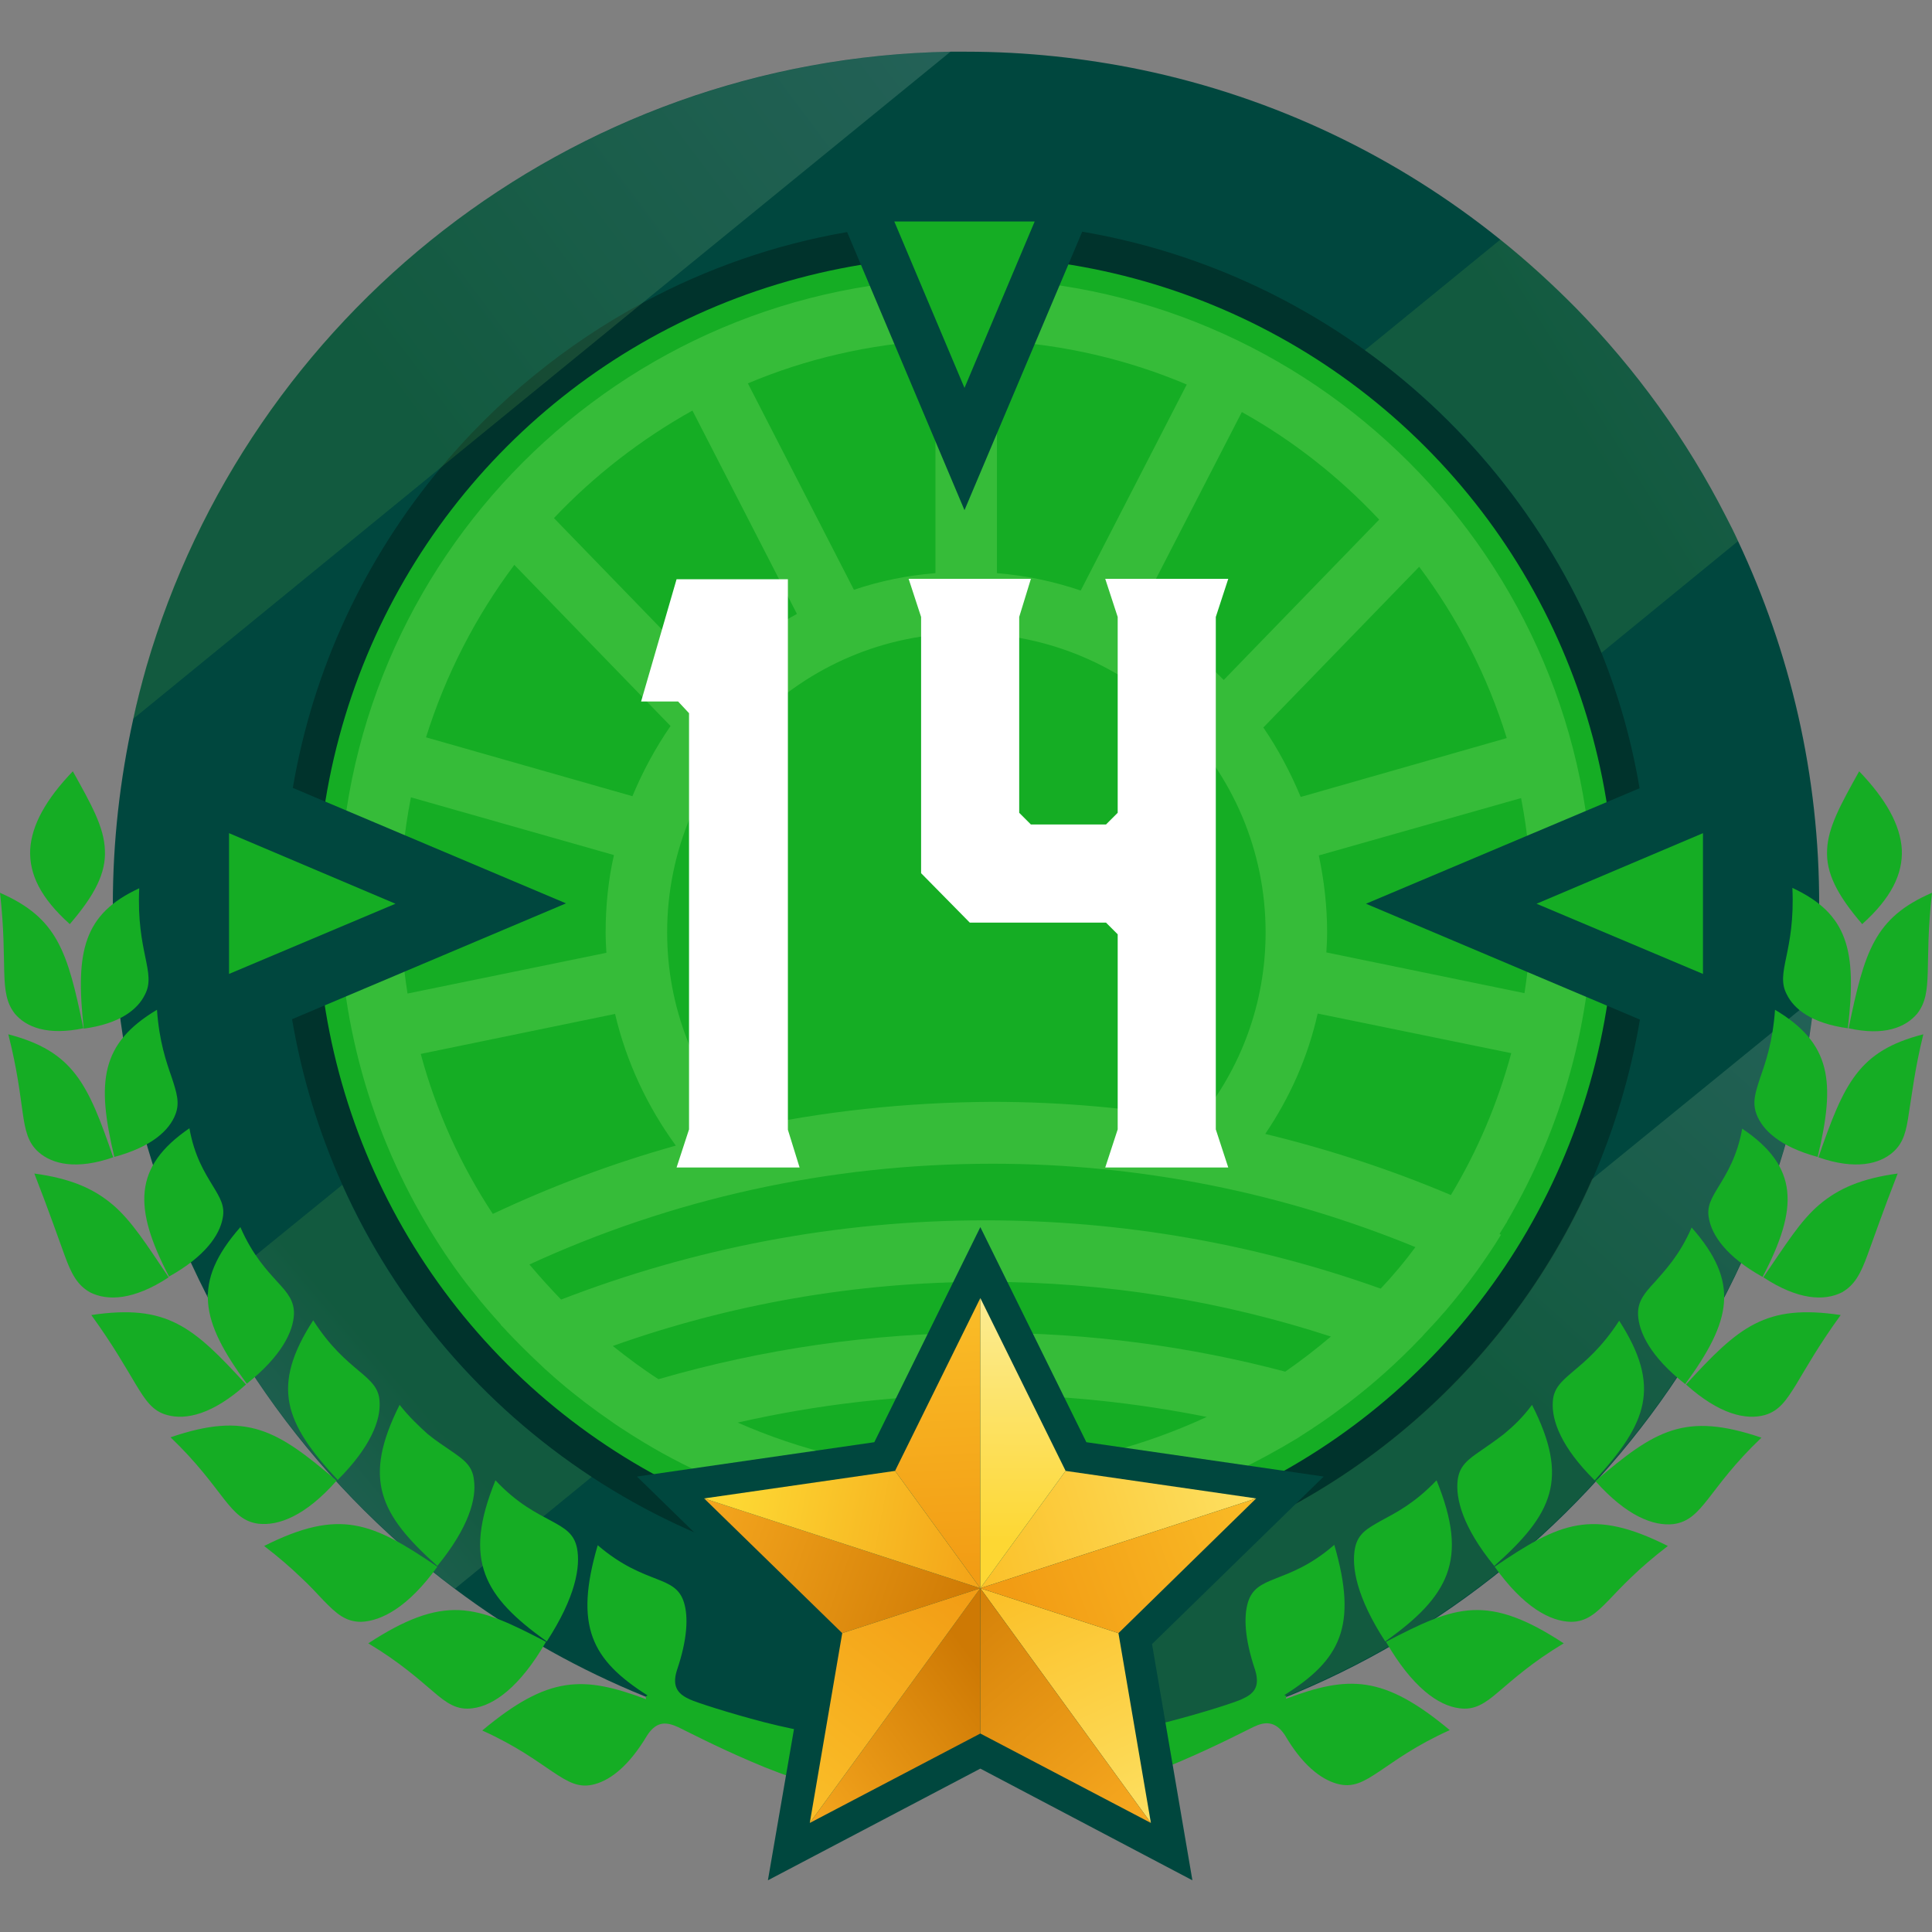
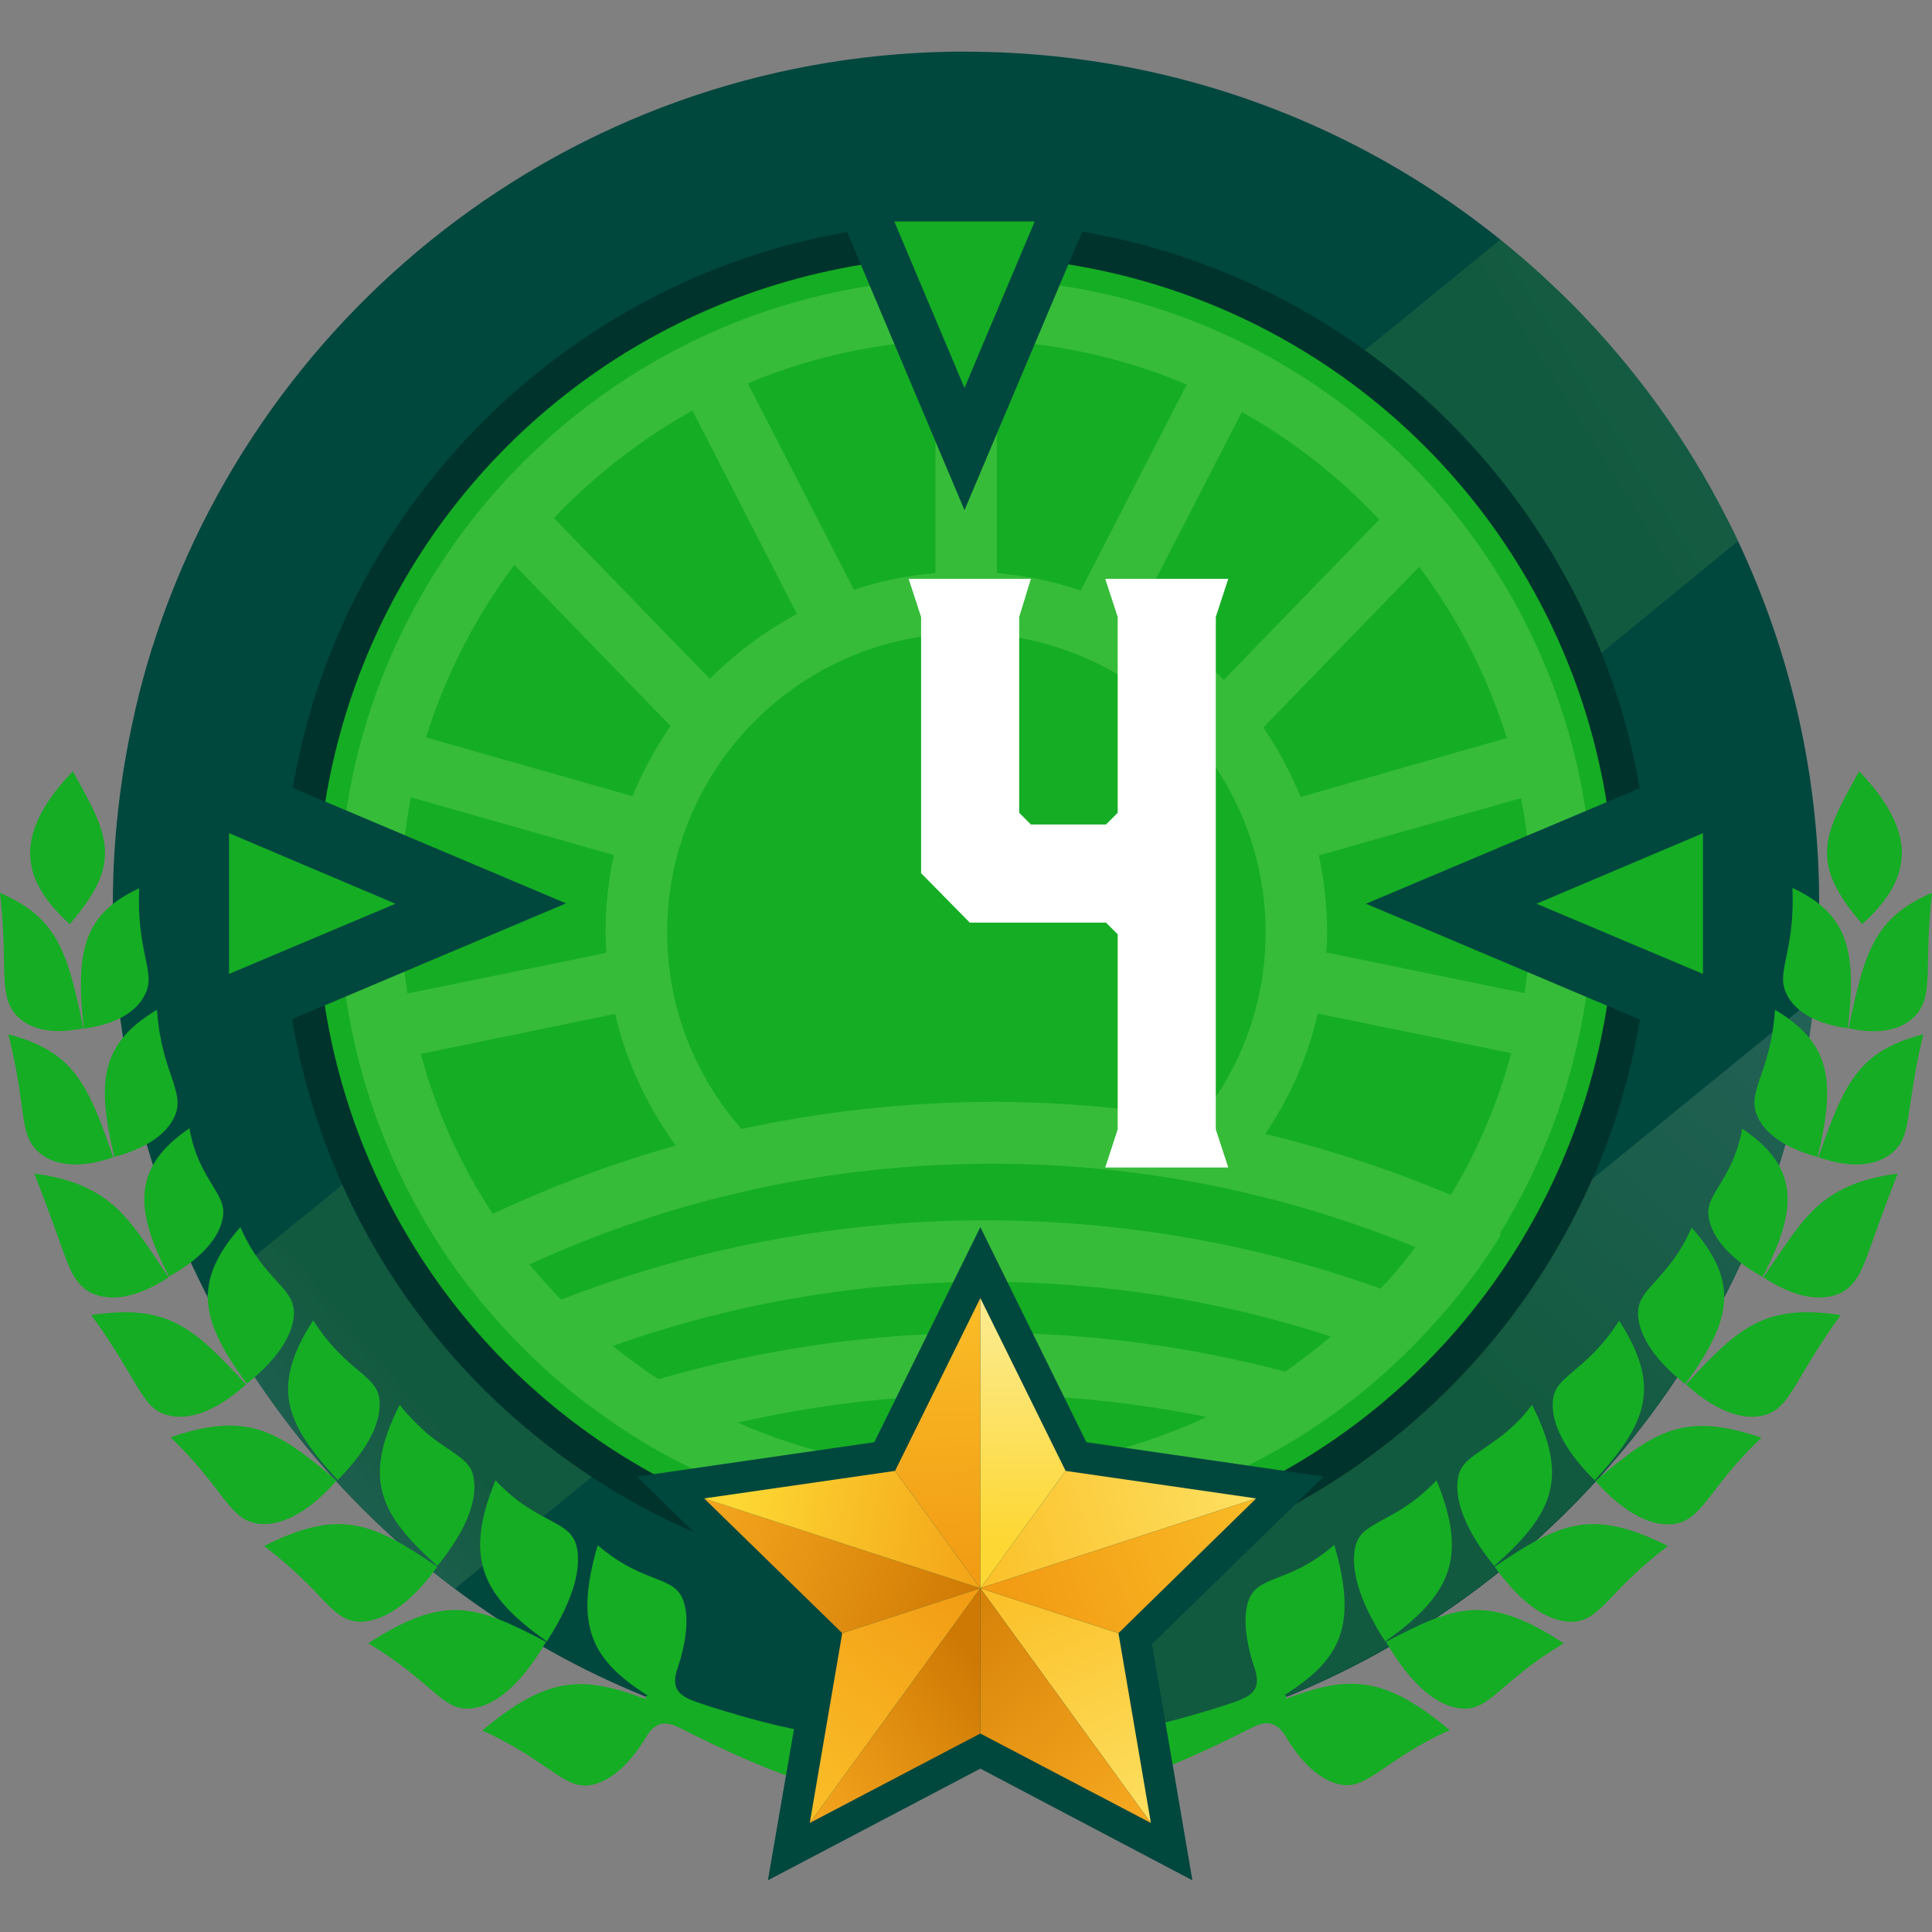
<svg xmlns="http://www.w3.org/2000/svg" version="1.1" id="Layer_1" x="0px" y="0px" viewBox="0 0 512 512" style="enable-background:new 0 0 512 512;" xml:space="preserve">
  <rect x="0" y="0" width="512" height="512" fill="#808080" stroke="none" />
  <style type="text/css">
	.st0{fill:#00332C;}
	.st1{fill:#15AD24;}
	.st2{fill:#36BC39;}
	.st3{fill:#00473E;}
	.st4{fill:#FFFFFF;}
	.st5{opacity:0.15;fill:url(#SVGID_1_);}
	.st6{opacity:0.15;fill:url(#SVGID_00000019669379943543164850000016597283676083007165_);}
	.st7{opacity:0.15;fill:url(#SVGID_00000049928985860526136130000015437091359317101224_);}
	.st8{opacity:0.15;fill:url(#SVGID_00000158713963349544191010000006368047735012932524_);}
	.st9{fill:url(#SVGID_00000017518400386382319120000003450146237913095834_);}
	.st10{fill:url(#SVGID_00000165924895142398969500000010534996094127892111_);}
	.st11{fill:url(#SVGID_00000005948182214477611240000002206179301409754757_);}
	.st12{fill:url(#SVGID_00000163760853347331512860000004479448766772101254_);}
	.st13{fill:url(#SVGID_00000103231223350866027720000018050722104624100029_);}
	.st14{fill:url(#SVGID_00000136410570928597831220000013566735799394345344_);}
	.st15{fill:url(#SVGID_00000047050501188086629950000016325672390048267397_);}
	.st16{fill:url(#SVGID_00000061443332493611688880000015898476534992649610_);}
	.st17{fill:url(#SVGID_00000026132554131476775380000014723124541519636149_);}
	.st18{fill:url(#SVGID_00000065785407582142029890000016231990171597248408_);}
	.st19{opacity:0.15;fill:url(#SVGID_00000002359456721802224190000002263455649181269158_);}
	.st20{opacity:0.15;fill:url(#SVGID_00000064320548608231383610000013280956677733203887_);}
	.st21{opacity:0.15;fill:url(#SVGID_00000021829617908405872930000012765645770744972173_);}
	.st22{opacity:0.15;fill:url(#SVGID_00000017498219209861270780000015223242542415409059_);}
	.st23{fill:url(#SVGID_00000039847099123062001130000010294924404769173427_);}
	.st24{fill:url(#SVGID_00000161597725993209954030000000238282511442970287_);}
	.st25{fill:url(#SVGID_00000130630786371012459060000018137801474303866252_);}
	.st26{fill:url(#SVGID_00000067203279108155360180000012073609960975224238_);}
	.st27{fill:url(#SVGID_00000177483269022696763630000015047091027609952947_);}
	.st28{fill:url(#SVGID_00000132777932007034610970000018414920602719276191_);}
	.st29{fill:url(#SVGID_00000024001389369679690900000006849347494424499126_);}
	.st30{fill:url(#SVGID_00000142156546502093123270000003427326001137094545_);}
	.st31{fill:url(#SVGID_00000101792396462254528190000005677446545045590697_);}
	.st32{fill:url(#SVGID_00000078021824475328180870000013071710165036176305_);}
	.st33{opacity:0.15;fill:url(#SVGID_00000107548332991425128400000013394869742944145303_);}
	.st34{opacity:0.15;fill:url(#SVGID_00000082361674844289856700000010181979556516818867_);}
	.st35{opacity:0.15;fill:url(#SVGID_00000148621786590351084380000000844325125469486216_);}
	.st36{opacity:0.15;fill:url(#SVGID_00000031906021321300405340000002322152854307928723_);}
	.st37{fill:url(#SVGID_00000006700737525232380900000001490109629283009940_);}
	.st38{fill:url(#SVGID_00000063594038439653719920000006895949594332057521_);}
	.st39{fill:url(#SVGID_00000112624428512589478950000002973705979177553814_);}
	.st40{fill:url(#SVGID_00000148649240919326274480000015141074487736289957_);}
	.st41{fill:url(#SVGID_00000149342441637400758440000004960450613770509978_);}
	.st42{fill:url(#SVGID_00000105427349330650960090000007376852244286217150_);}
	.st43{fill:url(#SVGID_00000004548389435639704580000012735945762066136204_);}
	.st44{fill:url(#SVGID_00000043422618592402250280000017206506160310961587_);}
	.st45{fill:url(#SVGID_00000023979279183307548530000001143498276033640601_);}
	.st46{fill:url(#SVGID_00000049195641563367485730000003544054419250947509_);}
	.st47{opacity:0.15;fill:url(#SVGID_00000121237048379314590220000016377248959397851573_);}
	.st48{opacity:0.15;fill:url(#SVGID_00000058584108397720547820000007907433348889397937_);}
	.st49{opacity:0.15;fill:url(#SVGID_00000029741782738755108500000002987255615782459563_);}
	.st50{opacity:0.15;fill:url(#SVGID_00000052783442574621239070000006953355574156697789_);}
	.st51{fill:url(#SVGID_00000112604859430294979510000007765232999303149209_);}
	.st52{fill:url(#SVGID_00000135672978550318206480000010041792791292915368_);}
	.st53{fill:url(#SVGID_00000047054169135226849850000012297978764029904818_);}
	.st54{fill:url(#SVGID_00000008129675880635909010000004243920115253515670_);}
	.st55{fill:url(#SVGID_00000065793402187218041910000003914858677811731364_);}
	.st56{fill:url(#SVGID_00000138538264846445522650000018116884882110722712_);}
	.st57{fill:url(#SVGID_00000183226181313617600900000005538423364715830149_);}
	.st58{fill:url(#SVGID_00000055677922390329438120000012219391006419272845_);}
	.st59{fill:url(#SVGID_00000124120061336329563630000012973669926231951248_);}
	.st60{fill:url(#SVGID_00000120544339888795057970000017217749224039441315_);}
	.st61{opacity:0.15;fill:url(#SVGID_00000046317686658692331560000006821834593353618335_);}
	.st62{opacity:0.15;fill:url(#SVGID_00000159459335543466127830000000072413405168667014_);}
	.st63{opacity:0.15;fill:url(#SVGID_00000073683800213525537410000000189136142269812663_);}
	.st64{opacity:0.15;fill:url(#SVGID_00000090978326645569730380000017909595102148287665_);}
	.st65{fill:url(#SVGID_00000036939532250022722590000000536890393992932998_);}
	.st66{fill:url(#SVGID_00000033353990458200473870000007928692281256348046_);}
	.st67{fill:url(#SVGID_00000035520468680228904840000015407652357079586441_);}
	.st68{fill:url(#SVGID_00000164510247836006611280000011471553321269420731_);}
	.st69{fill:url(#SVGID_00000159462414132622135880000000246879417780505505_);}
	.st70{fill:url(#SVGID_00000065054258518772935520000014833109440695019445_);}
	.st71{fill:url(#SVGID_00000164471709189507750470000016626121524924233118_);}
	.st72{fill:url(#SVGID_00000173161091685371781660000009867757421670514615_);}
	.st73{fill:url(#SVGID_00000150073127006723301290000013077262897808052654_);}
	.st74{fill:url(#SVGID_00000036210816487893685260000003090895371340883862_);}
	.st75{opacity:0.15;fill:url(#SVGID_00000158029303397398058030000015084757797872593831_);}
	.st76{opacity:0.15;fill:url(#SVGID_00000117635445707440064020000004670194903452684717_);}
	.st77{opacity:0.15;fill:url(#SVGID_00000054236238587247074970000005573934836529195711_);}
	.st78{opacity:0.15;fill:url(#SVGID_00000065753279233134850430000000225136634594410884_);}
	.st79{fill:url(#SVGID_00000042001778409229401680000013420970874338782339_);}
	.st80{fill:url(#SVGID_00000175282771519139706350000017173141450640353974_);}
	.st81{fill:url(#SVGID_00000119838812449785327470000015228854211687138439_);}
	.st82{fill:url(#SVGID_00000040574980701650030520000000263776243645548970_);}
	.st83{fill:url(#SVGID_00000097485684149642807970000012427291661956713109_);}
	.st84{fill:url(#SVGID_00000167360287098655644090000012186190280713987210_);}
	.st85{fill:url(#SVGID_00000087370619326829901320000016731834313541580960_);}
	.st86{fill:url(#SVGID_00000027590113471579212140000003735018643786680743_);}
	.st87{fill:url(#SVGID_00000031907340080504409650000017892700314011116445_);}
	.st88{fill:url(#SVGID_00000137100837168421664770000009048781941303814066_);}
	.st89{opacity:0.15;fill:url(#SVGID_00000022555191824938585170000004574642068126506425_);}
	.st90{opacity:0.15;fill:url(#SVGID_00000109008888454697895020000002215719892963313065_);}
	.st91{opacity:0.15;fill:url(#SVGID_00000123409535606503777000000003539452646220236938_);}
	.st92{opacity:0.15;fill:url(#SVGID_00000055672578125859981380000007595826366294726283_);}
	.st93{fill:url(#SVGID_00000051379979599339817030000002796171250118810271_);}
	.st94{fill:url(#SVGID_00000142161390741609539170000007077159200808297864_);}
	.st95{fill:url(#SVGID_00000162346400942075785720000005092693721713850275_);}
	.st96{fill:url(#SVGID_00000012438067105936239670000000061674550185333411_);}
	.st97{fill:url(#SVGID_00000179617159282781337370000005765206761604441023_);}
	.st98{fill:url(#SVGID_00000039828253805018728340000006645162170309753260_);}
	.st99{fill:url(#SVGID_00000114055083751825912580000000770180500450788766_);}
	.st100{fill:url(#SVGID_00000018918494414115639820000001823781361652226973_);}
	.st101{fill:url(#SVGID_00000161632553720164722170000011516479310265135019_);}
	.st102{fill:url(#SVGID_00000075858105117489710880000014434044255660985527_);}
	.st103{opacity:0.15;fill:url(#SVGID_00000075152717962443221700000010564902439320107452_);}
	.st104{opacity:0.15;fill:url(#SVGID_00000031920850441742646410000003760665666488254898_);}
	.st105{opacity:0.15;fill:url(#SVGID_00000022529261417412191080000010777605858815656344_);}
	.st106{opacity:0.15;fill:url(#SVGID_00000129897220464939438430000014119875489829339053_);}
	.st107{fill:url(#SVGID_00000134227001952012011070000017441705975173092244_);}
	.st108{fill:url(#SVGID_00000069379021690348293630000006748550144209564570_);}
	.st109{fill:url(#SVGID_00000052074794791067779330000011229581477174732177_);}
	.st110{fill:url(#SVGID_00000095340521639363698120000006896323085630897547_);}
	.st111{fill:url(#SVGID_00000081635963554227086070000015634678447522047410_);}
	.st112{fill:url(#SVGID_00000127014800560520733100000007326209368196482947_);}
	.st113{fill:url(#SVGID_00000120539690855022401860000005834007111632523928_);}
	.st114{fill:url(#SVGID_00000168825419938753749900000013329258637558512003_);}
	.st115{fill:url(#SVGID_00000023993823266091761170000017332223344196348858_);}
	.st116{fill:url(#SVGID_00000134950194328333670010000008399855631337197487_);}
	.st117{opacity:0.15;fill:url(#SVGID_00000183250250079574720890000006780428222497863332_);}
	.st118{opacity:0.15;fill:url(#SVGID_00000012459116792563415840000011968062036629908870_);}
	.st119{opacity:0.15;fill:url(#SVGID_00000061443372272822564060000011375356021128682918_);}
	.st120{opacity:0.15;fill:url(#SVGID_00000052816691238654404400000007045889548252398747_);}
	.st121{fill:url(#SVGID_00000160880949308610834370000012971857514886131354_);}
	.st122{fill:url(#SVGID_00000119108707146946887390000004924932074964063915_);}
	.st123{fill:url(#SVGID_00000080168770193325231840000006379554374631804344_);}
	.st124{fill:url(#SVGID_00000039117385695269317440000012987014178840316581_);}
	.st125{fill:url(#SVGID_00000164497946827283891510000012595090218379034559_);}
	.st126{fill:url(#SVGID_00000002367126912933993530000003852272572932256660_);}
	.st127{fill:url(#SVGID_00000160176039453094130290000016697801548935491486_);}
	.st128{fill:url(#SVGID_00000175282070197104431520000002268369479960135553_);}
	.st129{fill:url(#SVGID_00000090996618649431505790000009775466091579417533_);}
	.st130{fill:url(#SVGID_00000061458681624318419610000017390862383941395903_);}
	.st131{fill:url(#SVGID_00000043433425804793474720000004934320127742977411_);}
	.st132{fill:url(#SVGID_00000044876272242291686290000012112598173971670656_);}
	.st133{opacity:0.15;fill:url(#SVGID_00000062165625967405045480000016250736752055948186_);}
	.st134{opacity:0.15;fill:url(#SVGID_00000056398549483152884350000014929380844492541354_);}
	.st135{opacity:0.15;fill:url(#SVGID_00000016064264817459903610000007607656152970798515_);}
	.st136{opacity:0.15;fill:url(#SVGID_00000174591592643614385340000009163029815388947090_);}
	.st137{fill:url(#SVGID_00000078018244404894313210000004958391280787389092_);}
	.st138{fill:url(#SVGID_00000085928867756887623470000009897856752549395862_);}
	.st139{fill:url(#SVGID_00000062191554855658756860000003395716774857787579_);}
	.st140{fill:url(#SVGID_00000036967971868500654140000004804141829031663256_);}
	.st141{fill:url(#SVGID_00000148643655663526800870000007283035625189391805_);}
	.st142{fill:url(#SVGID_00000048477156660028006510000013544659762214473384_);}
	.st143{fill:url(#SVGID_00000000222944074691760000000009953113157088298397_);}
	.st144{fill:url(#SVGID_00000006678463056886261410000008800385631632172457_);}
	.st145{fill:url(#SVGID_00000044165768994095413200000010294932453006802860_);}
	.st146{fill:url(#SVGID_00000155837533781642500020000015524084686172177571_);}
	.st147{opacity:0.15;fill:url(#SVGID_00000028327379823021092330000005091020179925768084_);}
	.st148{opacity:0.15;fill:url(#SVGID_00000088121873316860970340000004919880920979357107_);}
	.st149{opacity:0.15;fill:url(#SVGID_00000073689881924434536270000007002174765028218007_);}
	.st150{opacity:0.15;fill:url(#SVGID_00000162321981109452278110000017052755147507985846_);}
	.st151{fill:url(#SVGID_00000099623368391836874180000018048582406714303637_);}
	.st152{fill:url(#SVGID_00000160909592312075970030000015006337609055720855_);}
	.st153{fill:url(#SVGID_00000114041824225908322760000014181748039848485006_);}
	.st154{fill:url(#SVGID_00000028311693815288733150000005177701469619989425_);}
	.st155{fill:url(#SVGID_00000017492908542618412350000007881709011152438701_);}
	.st156{fill:url(#SVGID_00000069386681411268498800000018012608946052166822_);}
	.st157{fill:url(#SVGID_00000062187126097538659840000005032295673048496316_);}
	.st158{fill:url(#SVGID_00000036226507734928360090000006063820060800541605_);}
	.st159{fill:url(#SVGID_00000178171797733050713600000017688086777187830169_);}
	.st160{fill:url(#SVGID_00000093870279117710289870000001804478440656970887_);}
	.st161{opacity:0.15;fill:url(#SVGID_00000068650129246488745170000013427255376855993782_);}
	.st162{opacity:0.15;fill:url(#SVGID_00000103264352162366727420000006165026537219158415_);}
	.st163{opacity:0.15;fill:url(#SVGID_00000155122673143985973170000013058644962013647248_);}
	.st164{opacity:0.15;fill:url(#SVGID_00000176027121027255147330000016342748633572065930_);}
	.st165{fill:url(#SVGID_00000129902456390869359360000004221249398821464199_);}
	.st166{fill:url(#SVGID_00000038395436064683118840000015890602257364053128_);}
	.st167{fill:url(#SVGID_00000065041560129292344790000008155718637926483343_);}
	.st168{fill:url(#SVGID_00000013899837470115094510000014695425142142440087_);}
	.st169{fill:url(#SVGID_00000126299704280055222330000009956166067897900682_);}
	.st170{fill:url(#SVGID_00000067201091695194561200000011213156811319194804_);}
	.st171{fill:url(#SVGID_00000132779393908398628640000012972688107488156325_);}
	.st172{fill:url(#SVGID_00000136394334592528060090000010688354502174480275_);}
	.st173{fill:url(#SVGID_00000018958555965576743090000012168529005474343332_);}
	.st174{fill:url(#SVGID_00000037685420341245666890000000583025165136188583_);}
	.st175{opacity:0.15;fill:url(#SVGID_00000178174640135128313030000015178075663477048237_);}
	.st176{opacity:0.15;fill:url(#SVGID_00000009550158605877390820000009808349430320319678_);}
	.st177{opacity:0.15;fill:url(#SVGID_00000176027099208313257700000010104131520312959127_);}
	.st178{opacity:0.15;fill:url(#SVGID_00000104684559253749546260000002714327908203394967_);}
	.st179{fill:url(#SVGID_00000052791171513648037910000014270473782313708430_);}
	.st180{fill:url(#SVGID_00000010298264998412104180000016001184922335095997_);}
	.st181{fill:url(#SVGID_00000030447794290916968420000006197677292437851296_);}
	.st182{fill:url(#SVGID_00000063609080207525993950000008041065403975241360_);}
	.st183{fill:url(#SVGID_00000065793036109624505360000009322261110848100236_);}
	.st184{fill:url(#SVGID_00000090293078291581394380000010059791150337446303_);}
	.st185{fill:url(#SVGID_00000152222452080066502240000002473708530871685248_);}
	.st186{fill:url(#SVGID_00000076563717968547858890000016104988782149579198_);}
	.st187{fill:url(#SVGID_00000122721556179338757820000018241235035718343583_);}
	.st188{fill:url(#SVGID_00000170992370049845984850000005987980063286267815_);}
	.st189{opacity:0.15;fill:url(#SVGID_00000064329234640495198630000015928193265794463143_);}
	.st190{opacity:0.15;fill:url(#SVGID_00000015344357912786237810000013157300746523176092_);}
	.st191{opacity:0.15;fill:url(#SVGID_00000143589642227848512670000012437160170797596350_);}
	.st192{opacity:0.15;fill:url(#SVGID_00000162322066538906235360000008210718964564736959_);}
	.st193{fill:url(#SVGID_00000008842502028184306570000007478300815649291953_);}
	.st194{fill:url(#SVGID_00000021824641546412592230000002968132064009902241_);}
	.st195{fill:url(#SVGID_00000089546537405024606170000004569267679727668631_);}
	.st196{fill:url(#SVGID_00000031199124601982196500000003625036353040547259_);}
	.st197{fill:url(#SVGID_00000106867111026529636050000001366613482612906685_);}
	.st198{fill:url(#SVGID_00000172404735469998343540000003215718796328244390_);}
	.st199{fill:url(#SVGID_00000107557364012818964550000004141671238778264223_);}
	.st200{fill:url(#SVGID_00000069361680144213127260000011991449030497843642_);}
	.st201{fill:url(#SVGID_00000101787026334010834690000005890770178209262268_);}
	.st202{fill:url(#SVGID_00000124120445213341895420000011552637390214365860_);}
	.st203{opacity:0.15;fill:url(#SVGID_00000121264378514249139900000011770152589395152297_);}
	.st204{opacity:0.15;fill:url(#SVGID_00000034077852448557715010000002763746883072443578_);}
	.st205{opacity:0.15;fill:url(#SVGID_00000127031953617679491870000000163887481401047986_);}
	.st206{opacity:0.15;fill:url(#SVGID_00000118391417668633597960000015665082300721552276_);}
	.st207{fill:url(#SVGID_00000148646015933180682310000001460932258488051616_);}
	.st208{fill:url(#SVGID_00000087389894801832293820000000403298155669968261_);}
	.st209{fill:url(#SVGID_00000033345625025313756770000005481736863687085233_);}
	.st210{fill:url(#SVGID_00000022555848511133944730000009980594383533043847_);}
	.st211{fill:url(#SVGID_00000054966044711051108420000006485584867329309101_);}
	.st212{fill:url(#SVGID_00000001624387131328284730000015578423056666930345_);}
	.st213{fill:url(#SVGID_00000068647007348611356360000018244804199241124490_);}
	.st214{fill:url(#SVGID_00000161593534436101441470000008607735372511332534_);}
	.st215{fill:url(#SVGID_00000089566293432064438950000000158527948280701886_);}
	.st216{fill:url(#SVGID_00000149377515262006039570000016048634273645715372_);}
	.st217{opacity:0.15;fill:url(#SVGID_00000170275946410600060190000015560764342943538597_);}
	.st218{opacity:0.15;fill:url(#SVGID_00000168095759557028800370000018217992850417720231_);}
	.st219{opacity:0.15;fill:url(#SVGID_00000001641957529749105350000004812509034470154655_);}
	.st220{opacity:0.15;fill:url(#SVGID_00000172429660529088184270000014552087918429228200_);}
	.st221{fill:url(#SVGID_00000180356269404738932450000013093102953364754827_);}
	.st222{fill:url(#SVGID_00000010268343601761520760000011026785087602802350_);}
	.st223{fill:url(#SVGID_00000114058521878975162630000008177590885078401161_);}
	.st224{fill:url(#SVGID_00000078044036182960810360000006973385317195577993_);}
	.st225{fill:url(#SVGID_00000064334170121634296180000001631968652888468645_);}
	.st226{fill:url(#SVGID_00000100361085997525246750000007210031981655133855_);}
	.st227{fill:url(#SVGID_00000141429271576747044390000000063383877073341115_);}
	.st228{fill:url(#SVGID_00000024687725870268316560000004267350145274603455_);}
	.st229{fill:url(#SVGID_00000033335446520228770390000014333766465058701957_);}
	.st230{fill:url(#SVGID_00000093877204570701737200000006853870965825170870_);}
	.st231{opacity:0.15;fill:url(#SVGID_00000157998659758881252970000008183961057022584210_);}
	.st232{opacity:0.15;fill:url(#SVGID_00000028287226921239236600000010108928764281628083_);}
	.st233{opacity:0.15;fill:url(#SVGID_00000053545608221476985470000005384132220671594132_);}
	.st234{opacity:0.15;fill:url(#SVGID_00000099629227478388446350000002722205963001485720_);}
	.st235{fill:url(#SVGID_00000178888918474927650690000004967935026410969513_);}
	.st236{fill:url(#SVGID_00000029016510150595880710000014869610489493808290_);}
	.st237{fill:url(#SVGID_00000082365222648942280050000002924486240495475886_);}
	.st238{fill:url(#SVGID_00000004520824424754426160000015753413155317570446_);}
	.st239{fill:url(#SVGID_00000110450832633324698620000002461759989489273515_);}
	.st240{fill:url(#SVGID_00000027601678262112617210000003750910370152486578_);}
	.st241{fill:url(#SVGID_00000097462653982189244600000012548949100893773963_);}
	.st242{fill:url(#SVGID_00000019649534549374768720000015735835923875261340_);}
	.st243{fill:url(#SVGID_00000119807293475356671010000007211271410480305304_);}
	.st244{fill:url(#SVGID_00000111897575034012117900000017124763605805056190_);}
	.st245{opacity:0.15;fill:url(#SVGID_00000058579115497762552000000008770390020300865462_);}
	.st246{opacity:0.15;fill:url(#SVGID_00000103232572414565564150000005705550353517035400_);}
	.st247{opacity:0.15;fill:url(#SVGID_00000089559925914004580370000009158212452649074346_);}
	.st248{opacity:0.15;fill:url(#SVGID_00000119089302994712602750000002948282602028261517_);}
	.st249{fill:url(#SVGID_00000052789446278643917160000012996547620860898714_);}
	.st250{fill:url(#SVGID_00000003786895507468298140000005029215889104542096_);}
	.st251{fill:url(#SVGID_00000096757457253923357500000001133609603434126489_);}
	.st252{fill:url(#SVGID_00000065049982903669680930000017623316678630191268_);}
	.st253{fill:url(#SVGID_00000104683062218043272800000000972916809734444710_);}
	.st254{fill:url(#SVGID_00000177444867414692019120000003603472129651639939_);}
	.st255{fill:url(#SVGID_00000092448082195298677820000012386470615551232423_);}
	.st256{fill:url(#SVGID_00000021806470694461599990000012069380684174696074_);}
	.st257{fill:url(#SVGID_00000121274761157135893740000011345547706020960900_);}
	.st258{fill:url(#SVGID_00000040563690174701974720000002559179511615560107_);}
	.st259{opacity:0.15;fill:url(#SVGID_00000031904995112990652800000000229493085931768451_);}
	.st260{opacity:0.15;fill:url(#SVGID_00000083062454785311158090000007813200464806083751_);}
	.st261{opacity:0.15;fill:url(#SVGID_00000123421910629205180100000006231112797414458040_);}
	.st262{opacity:0.15;fill:url(#SVGID_00000083774399685491954020000004307684137119250843_);}
	.st263{fill:url(#SVGID_00000042737527529270027320000014269866734264571029_);}
	.st264{fill:url(#SVGID_00000063608547827452001060000014246565613763143359_);}
	.st265{fill:url(#SVGID_00000102546064675173160500000000675041336805686965_);}
	.st266{fill:url(#SVGID_00000047048019509490494130000009761071112485737611_);}
	.st267{fill:url(#SVGID_00000024691079677487697390000009072401333011713723_);}
	.st268{fill:url(#SVGID_00000058579358791283004810000013606943971916933550_);}
	.st269{fill:url(#SVGID_00000020371887612972852560000002695651816721117594_);}
	.st270{fill:url(#SVGID_00000137124843575803721850000004753490993432262538_);}
	.st271{fill:url(#SVGID_00000170263989490730705530000013908500401844181951_);}
	.st272{fill:url(#SVGID_00000005268213541788541100000006044942494894728330_);}
	.st273{fill:url(#SVGID_00000090987255940919026650000017427601178994986390_);}
	.st274{fill:url(#SVGID_00000011720415508944835840000013318433254772323237_);}
	.st275{opacity:0.15;fill:url(#SVGID_00000013152492530932177810000000013751151871985842_);}
	.st276{opacity:0.15;fill:url(#SVGID_00000114045305180610760370000013952165917876689299_);}
	.st277{opacity:0.15;fill:url(#SVGID_00000148633494024915016300000014607733243271546277_);}
	.st278{opacity:0.15;fill:url(#SVGID_00000129191378937405030360000001752264654511758723_);}
	.st279{fill:url(#SVGID_00000008869954163354788610000009421646782733496719_);}
	.st280{fill:url(#SVGID_00000103945787331190729730000005945472626532542338_);}
	.st281{fill:url(#SVGID_00000106854831830098472990000006778835296619724472_);}
	.st282{fill:url(#SVGID_00000052816130840025267720000000205916996995294626_);}
	.st283{fill:url(#SVGID_00000093867980585017669420000013600691458766646700_);}
	.st284{fill:url(#SVGID_00000122708482186461672230000007908302451659910076_);}
	.st285{fill:url(#SVGID_00000152951902385060980970000005047966334951966102_);}
	.st286{fill:url(#SVGID_00000031173811311948193170000013131103244502825876_);}
	.st287{fill:url(#SVGID_00000156549691849257945520000007435056497924909989_);}
	.st288{fill:url(#SVGID_00000025444994828899503170000017778735646268756622_);}
	.st289{opacity:0.15;fill:url(#SVGID_00000072970246015183563310000004623361346876014526_);}
	.st290{opacity:0.15;fill:url(#SVGID_00000103226153485713715280000012883811171507583402_);}
	.st291{opacity:0.15;fill:url(#SVGID_00000109024730158708479090000009454390158647764157_);}
	.st292{opacity:0.15;fill:url(#SVGID_00000093177291082107124280000007761022833309180292_);}
	.st293{fill:url(#SVGID_00000039820007680044575430000007512383739307774087_);}
	.st294{fill:url(#SVGID_00000044868632499378897400000002449247858101190584_);}
	.st295{fill:url(#SVGID_00000050642178715481835680000004537691326530800057_);}
	.st296{fill:url(#SVGID_00000072246596270776195660000008766425465079176102_);}
	.st297{fill:url(#SVGID_00000123423268864800683410000018286407003821141178_);}
	.st298{fill:url(#SVGID_00000134942664194669791540000013326427957507245972_);}
	.st299{fill:url(#SVGID_00000137102090271554365620000013588615419126425011_);}
	.st300{fill:url(#SVGID_00000026884360325871631330000008208847654357953192_);}
	.st301{fill:url(#SVGID_00000016792304290712566800000016599304824754112136_);}
	.st302{fill:url(#SVGID_00000144322943671343641610000004114890945921515195_);}
	.st303{opacity:0.15;fill:url(#SVGID_00000041290438497373909990000009653432309503921060_);}
	.st304{opacity:0.15;fill:url(#SVGID_00000085930878827636866490000004752364191494573499_);}
	.st305{opacity:0.15;fill:url(#SVGID_00000156545341582354163450000005455003537619832767_);}
	.st306{opacity:0.15;fill:url(#SVGID_00000150071588406979495660000002232296272114027403_);}
	.st307{fill:url(#SVGID_00000174581714264425982330000009758087439074338447_);}
	.st308{fill:url(#SVGID_00000024694705734575934000000000015323874287856061_);}
	.st309{fill:url(#SVGID_00000092448769624759281270000007162270175353607332_);}
	.st310{fill:url(#SVGID_00000025430988554053229040000001306301001363267979_);}
	.st311{fill:url(#SVGID_00000015318361117079359120000001791276672577817243_);}
	.st312{fill:url(#SVGID_00000034770633172011115910000010758673480938068157_);}
	.st313{fill:url(#SVGID_00000082340787492171674900000015377317080077638317_);}
	.st314{fill:url(#SVGID_00000075125794748075821630000000948790192940833941_);}
	.st315{fill:url(#SVGID_00000009575847322076842610000010147884060574136707_);}
	.st316{fill:url(#SVGID_00000128487157942429279020000010215200850859985814_);}
	.st317{opacity:0.15;fill:url(#SVGID_00000101068061297425065430000007284639824894700223_);}
	.st318{opacity:0.15;fill:url(#SVGID_00000134970002274322155940000006012245800359040143_);}
	.st319{opacity:0.15;fill:url(#SVGID_00000079452693303716547630000000312727608961832325_);}
	.st320{opacity:0.15;fill:url(#SVGID_00000140724450924429353790000006251286272200203948_);}
	.st321{fill:url(#SVGID_00000110443341855955812080000011919220222132987303_);}
	.st322{fill:url(#SVGID_00000012467617995433474900000008741426562873573299_);}
	.st323{fill:url(#SVGID_00000134953875599276400520000017411320814749746859_);}
	.st324{fill:url(#SVGID_00000169538775695900395730000008220094255550895527_);}
	.st325{fill:url(#SVGID_00000078732196922989462430000005586913585013512093_);}
	.st326{fill:url(#SVGID_00000089565057842815257490000016828887213438192062_);}
	.st327{fill:url(#SVGID_00000098195214206122571650000012643170140425050047_);}
	.st328{fill:url(#SVGID_00000156558830056152567600000008547394846506184621_);}
	.st329{fill:url(#SVGID_00000082330783244201167960000013593300445679538619_);}
	.st330{fill:url(#SVGID_00000054946713917481214300000007188261791461855129_);}
	.st331{opacity:0.15;fill:url(#SVGID_00000053515138278234303250000000908710998032674733_);}
	.st332{opacity:0.15;fill:url(#SVGID_00000170969641479284937430000013331681590080018581_);}
	.st333{opacity:0.15;fill:url(#SVGID_00000177481302683432689270000009667091601707147145_);}
	.st334{opacity:0.15;fill:url(#SVGID_00000003805194118083377340000011982154722218767281_);}
	.st335{fill:url(#SVGID_00000176029677117173460800000012999273143171835052_);}
	.st336{fill:url(#SVGID_00000008124553109319557350000018166178266737940354_);}
	.st337{fill:url(#SVGID_00000053527240366201430260000008152613370438821032_);}
	.st338{fill:url(#SVGID_00000014633022716920811870000002198008345819574952_);}
	.st339{fill:url(#SVGID_00000173130059827761457270000004855730643121729447_);}
	.st340{fill:url(#SVGID_00000152959635445234627210000001042128746699210897_);}
	.st341{fill:url(#SVGID_00000157278084036695476880000007429762816902296464_);}
	.st342{fill:url(#SVGID_00000152969824920349961110000009855628110872373412_);}
	.st343{fill:url(#SVGID_00000120533037236286566250000018098038832612463011_);}
	.st344{fill:url(#SVGID_00000008117021923652984110000003975566408048775355_);}
	.st345{opacity:0.15;fill:url(#SVGID_00000007392697220819692080000002048050003725241996_);}
	.st346{opacity:0.15;fill:url(#SVGID_00000039094432349042693260000015198529581820796054_);}
	.st347{opacity:0.15;fill:url(#SVGID_00000067221075742554929370000017761959256925179803_);}
	.st348{opacity:0.15;fill:url(#SVGID_00000029747456951076122710000008452775861865389698_);}
	.st349{fill:url(#SVGID_00000017483671511200832590000003446543130377124491_);}
	.st350{fill:url(#SVGID_00000047780437925379507740000017544759729171397760_);}
	.st351{fill:url(#SVGID_00000151509042997124600630000011490151991448236991_);}
	.st352{fill:url(#SVGID_00000147202943817301310880000004328399641498265233_);}
	.st353{fill:url(#SVGID_00000052793405446823958820000017209701559964671133_);}
	.st354{fill:url(#SVGID_00000083052348314965624860000007265100491200545696_);}
	.st355{fill:url(#SVGID_00000135659184745457577940000017932515886204110750_);}
	.st356{fill:url(#SVGID_00000120524029371948369570000009762661145292183193_);}
	.st357{fill:url(#SVGID_00000143609257649964015020000018224522673269711276_);}
	.st358{fill:url(#SVGID_00000097477722850746609940000016935474002007508625_);}
	.st359{opacity:0.15;fill:url(#SVGID_00000170970905616702770380000000637018982037318544_);}
	.st360{opacity:0.15;fill:url(#SVGID_00000155122989601828431330000006996022741509166517_);}
	.st361{opacity:0.15;fill:url(#SVGID_00000176008074949455820370000013243443209452677044_);}
	.st362{opacity:0.15;fill:url(#SVGID_00000090988319007552801960000003696621579442877868_);}
	.st363{fill:url(#SVGID_00000164483457207723479320000016043401337570520251_);}
	.st364{fill:url(#SVGID_00000038387922134539041150000011997132544415468716_);}
	.st365{fill:url(#SVGID_00000183946229047275908860000001512583588316960687_);}
	.st366{fill:url(#SVGID_00000021822005678968954240000013147087907494041755_);}
	.st367{fill:url(#SVGID_00000075843725102231042230000002793281061330477975_);}
	.st368{fill:url(#SVGID_00000041273813313228900550000007725417389611127465_);}
	.st369{fill:url(#SVGID_00000004511500100581400250000005213615313828754605_);}
	.st370{fill:url(#SVGID_00000101798283187839501650000016449967160370263227_);}
	.st371{fill:url(#SVGID_00000021816224342352856320000017623281932974388614_);}
	.st372{fill:url(#SVGID_00000114789383538184586590000009851008643415852204_);}
	.st373{opacity:0.15;fill:url(#SVGID_00000159432276360649177070000016679294985746954146_);}
	.st374{opacity:0.15;fill:url(#SVGID_00000085214165433414399020000005412241738295793549_);}
	.st375{opacity:0.15;fill:url(#SVGID_00000145044483370669529760000005436827410346897288_);}
	.st376{opacity:0.15;fill:url(#SVGID_00000017500499213668534790000017678586075577906591_);}
	.st377{fill:url(#SVGID_00000016062756570914697810000011312807746967574974_);}
	.st378{fill:url(#SVGID_00000142176576441204282540000014898679313979712653_);}
	.st379{fill:url(#SVGID_00000067195300487716231500000010856860139154769310_);}
	.st380{fill:url(#SVGID_00000010298412893228724980000012736653777781266578_);}
	.st381{fill:url(#SVGID_00000065796749133380804080000015222168488157552307_);}
	.st382{fill:url(#SVGID_00000135651729543121518110000009318805302931180160_);}
	.st383{fill:url(#SVGID_00000042736084447556212560000010307636216951134101_);}
	.st384{fill:url(#SVGID_00000140698230306609300850000013827972810149245093_);}
	.st385{fill:url(#SVGID_00000182524022793213621600000011511481426857957820_);}
	.st386{fill:url(#SVGID_00000109746082176160970140000016968977074147949734_);}
	.st387{opacity:0.15;fill:url(#SVGID_00000071523360086066750370000000635293163163466881_);}
	.st388{opacity:0.15;fill:url(#SVGID_00000109024255122330924860000010476687662283365039_);}
	.st389{opacity:0.15;fill:url(#SVGID_00000052064428539324100660000011673401733424220586_);}
	.st390{opacity:0.15;fill:url(#SVGID_00000040560490284872812240000005786305256927236773_);}
	.st391{fill:url(#SVGID_00000182527644006829356830000003244843817290721982_);}
	.st392{fill:url(#SVGID_00000161630973502005414040000002306194988121656760_);}
	.st393{fill:url(#SVGID_00000155846535052327804960000013350617009070056873_);}
	.st394{fill:url(#SVGID_00000178903812226102889880000013696023334222602633_);}
	.st395{fill:url(#SVGID_00000034811261941441257700000012718307044064166553_);}
	.st396{fill:url(#SVGID_00000173853922902659761910000013697392107232399488_);}
	.st397{fill:url(#SVGID_00000061448130955880191550000010127173527758522257_);}
	.st398{fill:url(#SVGID_00000042709987016579631250000013425745662030622633_);}
	.st399{fill:url(#SVGID_00000031894081910439610160000010830973409957905296_);}
	.st400{fill:url(#SVGID_00000004539353877744010810000005625608302154903226_);}
	.st401{opacity:0.15;fill:url(#SVGID_00000069364217325353756130000002002246434684226949_);}
	.st402{opacity:0.15;fill:url(#SVGID_00000169533166631419847480000006413676388637711803_);}
	.st403{opacity:0.15;fill:url(#SVGID_00000044869124682015894810000012226996659624566923_);}
	.st404{opacity:0.15;fill:url(#SVGID_00000069359170214592039760000007010913731293573000_);}
	.st405{fill:url(#SVGID_00000016050205158436819770000005780072619683566724_);}
	.st406{fill:url(#SVGID_00000159448912404538538570000008131823462620204985_);}
	.st407{fill:url(#SVGID_00000066510423324626583830000000795434191222870401_);}
	.st408{fill:url(#SVGID_00000135689542484918940110000003640828197891998621_);}
	.st409{fill:url(#SVGID_00000114075794787346706890000016406503760290276276_);}
	.st410{fill:url(#SVGID_00000086655650186091093640000008141089558743569824_);}
	.st411{fill:url(#SVGID_00000034064015343898367360000002174808210879144895_);}
	.st412{fill:url(#SVGID_00000031175798560748345760000014790573696664015279_);}
	.st413{fill:url(#SVGID_00000064313743859480046830000011387661878204010133_);}
	.st414{fill:url(#SVGID_00000019655650213587871700000007488627360602508459_);}
	.st415{fill:url(#SVGID_00000173874842137290957640000003300315627984550318_);}
	.st416{fill:url(#SVGID_00000070098549605866949090000005490218502004062623_);}
	.st417{opacity:0.15;fill:url(#SVGID_00000157269627534980874540000017231827809887136177_);}
	.st418{opacity:0.15;fill:url(#SVGID_00000010280865498653325200000007755136144897974674_);}
	.st419{opacity:0.15;fill:url(#SVGID_00000030445908086571894300000002208267920190677660_);}
	.st420{opacity:0.15;fill:url(#SVGID_00000072262660393706127100000017278509576934578103_);}
	.st421{fill:url(#SVGID_00000139984591580340702070000008679421867989597078_);}
	.st422{fill:url(#SVGID_00000119810349375234822690000012098219369718592152_);}
	.st423{fill:url(#SVGID_00000176021569900806709220000002601499391501630135_);}
	.st424{fill:url(#SVGID_00000148634543114195186730000000450540837937617804_);}
	.st425{fill:url(#SVGID_00000179604291836852621560000016552547069031094971_);}
	.st426{fill:url(#SVGID_00000165207156224728790360000014166526065745367188_);}
	.st427{fill:url(#SVGID_00000064316819517887903990000010288290620749435564_);}
	.st428{fill:url(#SVGID_00000106147429222205541400000000295420071988988818_);}
	.st429{fill:url(#SVGID_00000045616146414984724650000006142166823002516639_);}
	.st430{fill:url(#SVGID_00000129195377995766588160000003444131138399856262_);}
	.st431{opacity:0.15;fill:url(#SVGID_00000045604050446966130660000009833481859091097735_);}
	.st432{opacity:0.15;fill:url(#SVGID_00000150062545869690825870000009965956912092293264_);}
	.st433{opacity:0.15;fill:url(#SVGID_00000005249079060409644160000011510779270482195360_);}
	.st434{opacity:0.15;fill:url(#SVGID_00000019673124747517775830000018385689040468118964_);}
	.st435{fill:url(#SVGID_00000040573328375208386110000003563577486791511479_);}
	.st436{fill:url(#SVGID_00000158738636973906069720000012866530019105371042_);}
	.st437{fill:url(#SVGID_00000177465292233883917530000017390429880567806115_);}
	.st438{fill:url(#SVGID_00000065788224335471646390000017244036851695679665_);}
	.st439{fill:url(#SVGID_00000143605728183058557690000007218617103187569343_);}
	.st440{fill:url(#SVGID_00000034067617706333015350000014479105619088658852_);}
	.st441{fill:url(#SVGID_00000018228747377668717560000014504629301318219164_);}
	.st442{fill:url(#SVGID_00000038389706377386385470000013263520071422631354_);}
	.st443{fill:url(#SVGID_00000176758282703477938630000002473817961445026453_);}
	.st444{fill:url(#SVGID_00000007393584044280930880000006683922158711190169_);}
	.st445{opacity:0.15;fill:url(#SVGID_00000105393692130638411420000013883054966344432028_);}
	.st446{opacity:0.15;fill:url(#SVGID_00000072983400823768078440000016166609187400634269_);}
	.st447{opacity:0.15;fill:url(#SVGID_00000109718332394721526170000004056520919362573185_);}
	.st448{opacity:0.15;fill:url(#SVGID_00000081624282052265811490000016784026469567582855_);}
	.st449{fill:url(#SVGID_00000095339935386970025300000006076617859702984873_);}
	.st450{fill:url(#SVGID_00000112607129724819360170000015736900728491186312_);}
	.st451{fill:url(#SVGID_00000140695188133449443200000013429861497787110795_);}
	.st452{fill:url(#SVGID_00000066486455553546154390000016061385427876439991_);}
	.st453{fill:url(#SVGID_00000074416213004218409430000009808011649220987309_);}
	.st454{fill:url(#SVGID_00000013881570590420154920000014694770300010126979_);}
	.st455{fill:url(#SVGID_00000150102143828038998480000016290776831943484827_);}
	.st456{fill:url(#SVGID_00000114071144060636477490000004648304394923098272_);}
	.st457{fill:url(#SVGID_00000001658596668905293420000002717040314195991180_);}
	.st458{fill:url(#SVGID_00000079452393074836378450000014723665105825451428_);}
	.st459{opacity:0.15;fill:url(#SVGID_00000111182029281363489060000005995354437352308354_);}
	.st460{opacity:0.15;fill:url(#SVGID_00000022561082149536082790000014610524097692618379_);}
	.st461{opacity:0.15;fill:url(#SVGID_00000183223320408209345110000007520633242856744634_);}
	.st462{opacity:0.15;fill:url(#SVGID_00000040538552832926710580000016372804722160836016_);}
	.st463{fill:url(#SVGID_00000009561886659008534360000016235347080839935394_);}
	.st464{fill:url(#SVGID_00000031202037243592362680000017705103824148590999_);}
	.st465{fill:url(#SVGID_00000168810674787602513630000005704937338140599716_);}
	.st466{fill:url(#SVGID_00000087383038748058954960000014835950366333683901_);}
	.st467{fill:url(#SVGID_00000059269991610267412230000005605002293739954874_);}
	.st468{fill:url(#SVGID_00000065753556115031999200000006875208756670008966_);}
	.st469{fill:url(#SVGID_00000070829571026636077270000014239209105326324119_);}
	.st470{fill:url(#SVGID_00000028289862384779173250000004774204721217005734_);}
	.st471{fill:url(#SVGID_00000051382109675145123010000004497910395933363347_);}
	.st472{fill:url(#SVGID_00000066496547353188875360000007141552394607376012_);}
	.st473{opacity:0.15;fill:url(#SVGID_00000085950665984400155490000004153264870918789272_);}
	.st474{opacity:0.15;fill:url(#SVGID_00000028290903463292962540000009343594219247946393_);}
	.st475{opacity:0.15;fill:url(#SVGID_00000051362007402765610130000009951668944292774326_);}
	.st476{opacity:0.15;fill:url(#SVGID_00000086671870234451485850000013280801996920080529_);}
	.st477{fill:url(#SVGID_00000183964066373826453190000014017927060813145495_);}
	.st478{fill:url(#SVGID_00000119798094858268398960000017967267425027616446_);}
	.st479{fill:url(#SVGID_00000179612266497832440520000001106764047233630389_);}
	.st480{fill:url(#SVGID_00000085213022085652587660000004196779578948438677_);}
	.st481{fill:url(#SVGID_00000136391475907356765890000015866282538189254538_);}
	.st482{fill:url(#SVGID_00000016794562824115550390000016035384194188022420_);}
	.st483{fill:url(#SVGID_00000180325974654989686790000017833796065703486337_);}
	.st484{fill:url(#SVGID_00000124861532863183407680000004283748798806168499_);}
	.st485{fill:url(#SVGID_00000179617932636246350730000016233465936291781262_);}
	.st486{fill:url(#SVGID_00000122705767018417336760000007837973337723200391_);}
	.st487{opacity:0.15;fill:url(#SVGID_00000069389878044273408990000006348360806523215234_);}
	.st488{opacity:0.15;fill:url(#SVGID_00000119115200629426936620000000655807270470340757_);}
	.st489{opacity:0.15;fill:url(#SVGID_00000051353118903843272180000000128295147749120179_);}
	.st490{opacity:0.15;fill:url(#SVGID_00000152224416038284655590000000479286590100097722_);}
	.st491{fill:url(#SVGID_00000088855922257862294780000004843275703861641914_);}
	.st492{fill:url(#SVGID_00000103973613708002144930000010505613508668763806_);}
	.st493{fill:url(#SVGID_00000011748569634864211140000016535900537697083526_);}
	.st494{fill:url(#SVGID_00000000219481194227316300000016040498893479181719_);}
	.st495{fill:url(#SVGID_00000016789892866640704900000003204909232787712441_);}
	.st496{fill:url(#SVGID_00000102507796970096401780000006114523975145983411_);}
	.st497{fill:url(#SVGID_00000028302623189510552900000005130154129828140718_);}
	.st498{fill:url(#SVGID_00000062882235442938328000000004453499774259220401_);}
	.st499{fill:url(#SVGID_00000060006383199521345400000014305312548131847296_);}
	.st500{fill:url(#SVGID_00000067204931476202513320000007054301586609903014_);}
	.st501{opacity:0.15;fill:url(#SVGID_00000088843505410218774560000004075790882689846928_);}
	.st502{opacity:0.15;fill:url(#SVGID_00000114763732510500087770000010345958515289626515_);}
	.st503{opacity:0.15;fill:url(#SVGID_00000136374265779160916890000017950478347439184037_);}
	.st504{opacity:0.15;fill:url(#SVGID_00000111902142659363665820000001171167907134356369_);}
	.st505{fill:url(#SVGID_00000032637981311073064270000002091136141643882374_);}
	.st506{fill:url(#SVGID_00000035488445164344474960000012676480105552467614_);}
	.st507{fill:url(#SVGID_00000143578266522560603270000009731401224654611599_);}
	.st508{fill:url(#SVGID_00000096029483392258329220000012656353377997718717_);}
	.st509{fill:url(#SVGID_00000163033877048006532230000009230312386958192287_);}
	.st510{fill:url(#SVGID_00000166650290033013506390000010737721062200432311_);}
	.st511{fill:url(#SVGID_00000181771386975615618510000003593722300044507530_);}
	.st512{fill:url(#SVGID_00000049221852856120663560000013428839003294100876_);}
	.st513{fill:url(#SVGID_00000026850976612207017080000013493048322701682087_);}
	.st514{fill:url(#SVGID_00000048487900637903236260000002660604608283816619_);}
	.st515{opacity:0.15;fill:url(#SVGID_00000158710153981846483910000013976746225838719926_);}
	.st516{opacity:0.15;fill:url(#SVGID_00000139984907963588718670000007307780164735133090_);}
	.st517{opacity:0.15;fill:url(#SVGID_00000140015448028302181020000009715306455223516860_);}
	.st518{opacity:0.15;fill:url(#SVGID_00000117653498164904839890000007696682149243370902_);}
	.st519{fill:url(#SVGID_00000038379644187336227890000009476112611144400571_);}
	.st520{fill:url(#SVGID_00000075163066699006312860000011465547582083637659_);}
	.st521{fill:url(#SVGID_00000154392008884742055940000012582578228026082988_);}
	.st522{fill:url(#SVGID_00000062915198954552379370000001881388447476215989_);}
	.st523{fill:url(#SVGID_00000111189727574292683650000001747364600831539379_);}
	.st524{fill:url(#SVGID_00000023258477883152279600000002672947154816201626_);}
	.st525{fill:url(#SVGID_00000182497010891835031710000009456495269857109176_);}
	.st526{fill:url(#SVGID_00000058571588487268536550000007079714566262395828_);}
	.st527{fill:url(#SVGID_00000072238770992864370940000008671160021893967285_);}
	.st528{fill:url(#SVGID_00000114063217269748905490000010150426356834827913_);}
	.st529{opacity:0.15;fill:url(#SVGID_00000037671693635616127320000018181767141436819893_);}
	.st530{opacity:0.15;fill:url(#SVGID_00000003814328190908015600000006406986474326432188_);}
	.st531{opacity:0.15;fill:url(#SVGID_00000027574400494839296010000013010041961058312591_);}
	.st532{opacity:0.15;fill:url(#SVGID_00000034777827896077190670000008436334106514630533_);}
	.st533{fill:url(#SVGID_00000082358888713032892980000014453365043408341688_);}
	.st534{fill:url(#SVGID_00000016076291614206625990000011858540738985497780_);}
	.st535{fill:url(#SVGID_00000060746228950991086590000005408569034475391373_);}
	.st536{fill:url(#SVGID_00000146466345735275899160000013507957197752824246_);}
	.st537{fill:url(#SVGID_00000142142807770189235640000016194147186818047401_);}
	.st538{fill:url(#SVGID_00000024001495025384703570000014413068279153591172_);}
	.st539{fill:url(#SVGID_00000137090176193040338880000015917612384464082579_);}
	.st540{fill:url(#SVGID_00000123408924870978088810000018085174695198561935_);}
	.st541{fill:url(#SVGID_00000038373735110581140050000017042533985190744224_);}
	.st542{fill:url(#SVGID_00000132801722782646971100000007503773772951404453_);}
	.st543{opacity:0.15;fill:url(#SVGID_00000020373906874653692550000009880129987016725379_);}
	.st544{opacity:0.15;fill:url(#SVGID_00000169559628520772917940000014281312341405197476_);}
	.st545{opacity:0.15;fill:url(#SVGID_00000043418425522514638110000007988200492460893114_);}
	.st546{opacity:0.15;fill:url(#SVGID_00000147209167508367604130000015016397590201169807_);}
	.st547{fill:url(#SVGID_00000072978227667121735690000005280508630775290803_);}
	.st548{fill:url(#SVGID_00000149347280876691682000000012469890730014048691_);}
	.st549{fill:url(#SVGID_00000083797162907680008320000007038284769045242265_);}
	.st550{fill:url(#SVGID_00000097465988114888394290000017895751472796023728_);}
	.st551{fill:url(#SVGID_00000093883000255892486450000006932156577753772468_);}
	.st552{fill:url(#SVGID_00000092414606234937828560000008253536494435365292_);}
	.st553{fill:url(#SVGID_00000121266737667324326300000005737350866558402730_);}
	.st554{fill:url(#SVGID_00000134958093860168419300000001800946037264869260_);}
	.st555{fill:url(#SVGID_00000140005037858683104240000004638076032961288333_);}
	.st556{fill:url(#SVGID_00000127726632035248206600000016627083709089853348_);}
	.st557{fill:url(#SVGID_00000127766588086924549330000006436965755590999689_);}
	.st558{fill:url(#SVGID_00000083791644455319272910000010647419621626975421_);}
	.st559{opacity:0.15;fill:url(#SVGID_00000090255190806686196200000001949026194694120611_);}
	.st560{opacity:0.15;fill:url(#SVGID_00000160159209484928212260000001513893259330939050_);}
	.st561{opacity:0.15;fill:url(#SVGID_00000036216222420120889070000012587433143998120883_);}
	.st562{opacity:0.15;fill:url(#SVGID_00000067233614749169370410000007923179030505717632_);}
	.st563{fill:url(#SVGID_00000061448834508154739250000014406489741231079569_);}
	.st564{fill:url(#SVGID_00000173862800535462819100000011982923024849906876_);}
	.st565{fill:url(#SVGID_00000122709822661748817330000008876647226583283891_);}
	.st566{fill:url(#SVGID_00000093891619738125317920000001013548170396676543_);}
	.st567{fill:url(#SVGID_00000150085063502902694590000010892867123071994532_);}
	.st568{fill:url(#SVGID_00000041261920986732334550000015999947328207105215_);}
	.st569{fill:url(#SVGID_00000100384453680593883000000016635015464285092006_);}
	.st570{fill:url(#SVGID_00000160891034174843811290000008968844313647615119_);}
	.st571{fill:url(#SVGID_00000027571293900735308520000000231227322770440598_);}
	.st572{fill:url(#SVGID_00000173875937202242172770000015886704652576210341_);}
	.st573{opacity:0.15;fill:url(#SVGID_00000130614815988510482620000004671959247870215554_);}
	.st574{opacity:0.15;fill:url(#SVGID_00000053504171974447680960000005277315427793226625_);}
	.st575{opacity:0.15;fill:url(#SVGID_00000106862688395382858930000005269836713852466337_);}
	.st576{opacity:0.15;fill:url(#SVGID_00000111897841512284999310000012560279608792362118_);}
	.st577{fill:url(#SVGID_00000038413364719020351030000008530377377699117712_);}
	.st578{fill:url(#SVGID_00000094583829219435148540000009932559826797885607_);}
	.st579{fill:url(#SVGID_00000104690720716224254470000013187751114529954182_);}
	.st580{fill:url(#SVGID_00000134947858058772202520000004035199630209958553_);}
	.st581{fill:url(#SVGID_00000122703525157076092810000003325257922565723066_);}
	.st582{fill:url(#SVGID_00000052090195939370299760000015083091981590495632_);}
	.st583{fill:url(#SVGID_00000129894940739892369730000018099631828261634469_);}
	.st584{fill:url(#SVGID_00000019648500399439012930000003472366913213984900_);}
	.st585{fill:url(#SVGID_00000159470868072654669460000012783538940283265726_);}
	.st586{fill:url(#SVGID_00000111179816775080036480000001967953983265903026_);}
	.st587{opacity:0.15;fill:url(#SVGID_00000022527641056620688060000009233825833146709650_);}
	.st588{opacity:0.15;fill:url(#SVGID_00000077298807278945448310000008465110739006105764_);}
	.st589{opacity:0.15;fill:url(#SVGID_00000123431935954237438670000010063920270469049509_);}
	.st590{opacity:0.15;fill:url(#SVGID_00000124120383362118473550000013709274414168512922_);}
	.st591{fill:url(#SVGID_00000068676826205585192630000006683702108999382696_);}
	.st592{fill:url(#SVGID_00000037692535471160860620000007675172420052129704_);}
	.st593{fill:url(#SVGID_00000021083894896806640430000015255442708231040190_);}
	.st594{fill:url(#SVGID_00000052065038253757179910000000225323829806350499_);}
	.st595{fill:url(#SVGID_00000018925732124154742210000018370945001432855200_);}
	.st596{fill:url(#SVGID_00000106130907966197146610000007684242302012238754_);}
	.st597{fill:url(#SVGID_00000131359252063197627330000011277129919774006670_);}
	.st598{fill:url(#SVGID_00000107584149770590148550000005590925469269310337_);}
	.st599{fill:url(#SVGID_00000049186380900159456340000003067866108376891830_);}
	.st600{fill:url(#SVGID_00000110462701403098923760000009701754618414973628_);}
	.st601{opacity:0.15;fill:url(#SVGID_00000082350766474232506770000009153180943586156704_);}
	.st602{opacity:0.15;fill:url(#SVGID_00000178883400241671907350000009931874502731635361_);}
	.st603{opacity:0.15;fill:url(#SVGID_00000174598589809244581950000013541817716251678861_);}
	.st604{opacity:0.15;fill:url(#SVGID_00000150782474890630849970000008067627795316119701_);}
	.st605{fill:url(#SVGID_00000034081333201726163480000001251481412914476947_);}
	.st606{fill:url(#SVGID_00000031924315575537179390000012988116850437004672_);}
	.st607{fill:url(#SVGID_00000096056844362856696890000012520847918455407243_);}
	.st608{fill:url(#SVGID_00000013898141864976544110000004637862878375875506_);}
	.st609{fill:url(#SVGID_00000080165482270974056740000004186973071862890923_);}
	.st610{fill:url(#SVGID_00000113326525434906566610000013686330618024828805_);}
	.st611{fill:url(#SVGID_00000095309110121931514660000016173078382763704225_);}
	.st612{fill:url(#SVGID_00000034778038957705622930000010223198953562819759_);}
	.st613{fill:url(#SVGID_00000104707121052004180450000012167090030748738227_);}
	.st614{fill:url(#SVGID_00000077286554163451190420000011454801569143519130_);}
	.st615{opacity:0.15;fill:url(#SVGID_00000169557787527070626780000010022100287742918808_);}
	.st616{opacity:0.15;fill:url(#SVGID_00000043423783082648196740000001900312212791739524_);}
	.st617{opacity:0.15;fill:url(#SVGID_00000040538433623416288520000010555571901021168520_);}
	.st618{opacity:0.15;fill:url(#SVGID_00000001657698167628453980000010740962688063484041_);}
	.st619{fill:url(#SVGID_00000018225424705875317920000013627275232390020265_);}
	.st620{fill:url(#SVGID_00000139289806219401392300000008687570226206656919_);}
	.st621{fill:url(#SVGID_00000121277413928687586460000003363110122124829860_);}
	.st622{fill:url(#SVGID_00000158716255719147034370000003508152925812829101_);}
	.st623{fill:url(#SVGID_00000085210661763478096230000000879411367408581292_);}
	.st624{fill:url(#SVGID_00000105428361209247005060000002714503569865642923_);}
	.st625{fill:url(#SVGID_00000060740937193592157270000016492600030953973946_);}
	.st626{fill:url(#SVGID_00000047764306913741030990000009004607612659944842_);}
	.st627{fill:url(#SVGID_00000010269961894178763020000007053418625748797104_);}
	.st628{fill:url(#SVGID_00000137834303240208412550000002182733292815091340_);}
	.st629{opacity:0.15;fill:url(#SVGID_00000054251820056116707830000003941087457552379824_);}
	.st630{opacity:0.15;fill:url(#SVGID_00000057137207933376071680000009294072671902210690_);}
	.st631{opacity:0.15;fill:url(#SVGID_00000162345300920401243550000007093862738775078042_);}
	.st632{opacity:0.15;fill:url(#SVGID_00000165230275026754331920000005415144614660493224_);}
	.st633{fill:url(#SVGID_00000121248136592534412990000007090590786210712470_);}
	.st634{fill:url(#SVGID_00000170970750952322440940000000877646055386045590_);}
	.st635{fill:url(#SVGID_00000108274109963642505520000001458137879464325049_);}
	.st636{fill:url(#SVGID_00000160877520937184294020000001616675241497091257_);}
	.st637{fill:url(#SVGID_00000146488864636201211890000015267879135378833032_);}
	.st638{fill:url(#SVGID_00000070107912031730751890000015442401409262144442_);}
	.st639{fill:url(#SVGID_00000137851714046858546900000013054727250399292348_);}
	.st640{fill:url(#SVGID_00000061447414365763507090000001606525917118230163_);}
	.st641{fill:url(#SVGID_00000145028700124110975850000001373384927879468984_);}
	.st642{fill:url(#SVGID_00000183242722684495275590000006546776865041122965_);}
	.st643{opacity:0.15;fill:url(#SVGID_00000023972126989715757730000009268689716003773877_);}
	.st644{opacity:0.15;fill:url(#SVGID_00000102543417324933719700000006754732756236436135_);}
	.st645{opacity:0.15;fill:url(#SVGID_00000102521901432242634810000003706867824734425506_);}
	.st646{opacity:0.15;fill:url(#SVGID_00000053507690508319266610000017663396605850506654_);}
	.st647{fill:url(#SVGID_00000096047310967815293820000004218862004479250314_);}
	.st648{fill:url(#SVGID_00000135674840726727803700000003708201497033330332_);}
	.st649{fill:url(#SVGID_00000156583405684429305460000004900366290201849523_);}
	.st650{fill:url(#SVGID_00000120550264342575147220000005085339982574826172_);}
	.st651{fill:url(#SVGID_00000043446873760323145790000010525327205895825036_);}
	.st652{fill:url(#SVGID_00000124131289072816617470000000483472554585291908_);}
	.st653{fill:url(#SVGID_00000161600581543488617970000017493085676686839950_);}
	.st654{fill:url(#SVGID_00000181776262261028093180000002372006631572852381_);}
	.st655{fill:url(#SVGID_00000122000430857890461490000017926929198930246586_);}
	.st656{fill:url(#SVGID_00000140719984494830828370000004213548650406381455_);}
	.st657{opacity:0.15;fill:url(#SVGID_00000018936531042085326450000001012897884165406899_);}
	.st658{opacity:0.15;fill:url(#SVGID_00000084503300900023007630000015643112978813584564_);}
	.st659{opacity:0.15;fill:url(#SVGID_00000147932414765753414640000005398993635971254200_);}
	.st660{opacity:0.15;fill:url(#SVGID_00000074437455981718111770000010937111431175934645_);}
	.st661{fill:url(#SVGID_00000062878683951805048310000007682760801641291907_);}
	.st662{fill:url(#SVGID_00000080913224990449956380000008659556469369558657_);}
	.st663{fill:url(#SVGID_00000156553374812668158120000016276509626612624018_);}
	.st664{fill:url(#SVGID_00000170273470423698853750000010487364025548008875_);}
	.st665{fill:url(#SVGID_00000091708703082083376850000014420415860930729359_);}
	.st666{fill:url(#SVGID_00000039103513217113076740000003282786293981998724_);}
	.st667{fill:url(#SVGID_00000078020559646215870170000004064395333361211569_);}
	.st668{fill:url(#SVGID_00000148636536318965951530000002445151222528494720_);}
	.st669{fill:url(#SVGID_00000148637391515830671740000010648973200544564400_);}
	.st670{fill:url(#SVGID_00000065054879276934350810000005272973983049514139_);}
	.st671{opacity:0.15;fill:url(#SVGID_00000013150912474567796580000012328006758908206722_);}
	.st672{opacity:0.15;fill:url(#SVGID_00000026153193693705349130000007896828460550120834_);}
	.st673{opacity:0.15;fill:url(#SVGID_00000113320764797687861700000015731403301282430142_);}
	.st674{opacity:0.15;fill:url(#SVGID_00000156567613009444090420000005293557015885507229_);}
	.st675{fill:url(#SVGID_00000176732885033924973670000000411737563744010169_);}
	.st676{fill:url(#SVGID_00000127035973002913325080000001512639152084613054_);}
	.st677{fill:url(#SVGID_00000091711873036530409700000002675576066539891841_);}
	.st678{fill:url(#SVGID_00000117678374413459369850000018077288796431515802_);}
	.st679{fill:url(#SVGID_00000024704063852158702830000013129055738943520146_);}
	.st680{fill:url(#SVGID_00000123418934138479281210000003769684406044343458_);}
	.st681{fill:url(#SVGID_00000075866316915048428470000008010577253566076076_);}
	.st682{fill:url(#SVGID_00000147198826022283772290000018039217495375795084_);}
	.st683{fill:url(#SVGID_00000180325440113333602210000013586846451819946126_);}
	.st684{fill:url(#SVGID_00000132769337313831327190000012477971642475200426_);}
	.st685{opacity:0.15;fill:url(#SVGID_00000158730426849735035320000003438956666448775557_);}
	.st686{opacity:0.15;fill:url(#SVGID_00000095307464514923693700000011948206900485345438_);}
	.st687{opacity:0.15;fill:url(#SVGID_00000080899356761392912600000018017044714949208736_);}
	.st688{opacity:0.15;fill:url(#SVGID_00000048483163065607901110000009951172814859728565_);}
	.st689{fill:url(#SVGID_00000114053367801071049000000012830941196609015439_);}
	.st690{fill:url(#SVGID_00000151542671422112776040000010957892279118875575_);}
	.st691{fill:url(#SVGID_00000005225466160350731050000015408596804038591890_);}
	.st692{fill:url(#SVGID_00000168808680468042454820000016293043144438845085_);}
	.st693{fill:url(#SVGID_00000113335007853235598100000004625663203051572611_);}
	.st694{fill:url(#SVGID_00000089551473781134684680000011211418011858574765_);}
	.st695{fill:url(#SVGID_00000072978917366073815910000003096264474190972581_);}
	.st696{fill:url(#SVGID_00000051346299996111422300000000278665861654052233_);}
	.st697{fill:url(#SVGID_00000135651432567793979750000009310328135137512617_);}
	.st698{fill:url(#SVGID_00000051369201975903804810000005699665067430331581_);}
	.st699{fill:url(#SVGID_00000039098891302730183810000010258787205191252659_);}
	.st700{fill:url(#SVGID_00000075845740222509889390000005402791271805136037_);}
	.st701{opacity:0.15;fill:url(#SVGID_00000055698212871051291500000003367032732333575565_);}
	.st702{opacity:0.15;fill:url(#SVGID_00000158741814894988791540000008671652324313328574_);}
	.st703{opacity:0.15;fill:url(#SVGID_00000038407141951424438080000004138938025495109283_);}
	.st704{opacity:0.15;fill:url(#SVGID_00000003805250231833429550000012109197627553087874_);}
	.st705{fill:url(#SVGID_00000134229691643193137680000004182710560551473553_);}
	.st706{fill:url(#SVGID_00000106870201181992830230000008285114118331874988_);}
	.st707{fill:url(#SVGID_00000069355742671184136930000011176478562798141110_);}
	.st708{fill:url(#SVGID_00000068644673647326828610000002068119319080599459_);}
	.st709{fill:url(#SVGID_00000110463542537514348930000009477872197245536440_);}
	.st710{fill:url(#SVGID_00000034799348989741990390000005848765732758761898_);}
	.st711{fill:url(#SVGID_00000031172666907638851100000011221231283501879944_);}
	.st712{fill:url(#SVGID_00000129181392327448125850000000251316583218914989_);}
	.st713{fill:url(#SVGID_00000106117605450098807380000009834715650787537299_);}
	.st714{fill:url(#SVGID_00000007421264293018050760000009893221692434233021_);}
</style>
  <g>
    <g>
      <ellipse transform="matrix(0.707 -0.707 0.707 0.707 -94.625 251.272)" class="st0" cx="256" cy="239.9" rx="193.8" ry="193.8" />
      <ellipse transform="matrix(0.707 -0.707 0.707 0.707 -94.624 251.272)" class="st1" cx="256" cy="239.9" rx="172" ry="172" />
      <path class="st2" d="M397.5,326.8c0.5-0.8,1-1.6,1.5-2.4c0.2-0.3,0.4-0.6,0.5-0.9c0,0,0,0,0,0c14.4-24.6,22.6-53.1,22.6-83.6    c0-91.6-74.5-166.1-166.1-166.1c-91.6,0-166.1,74.5-166.1,166.1c0,32.8,9.6,63.4,26,89.2c0,0,0,0,0,0c2.8,4.4,5.8,8.7,9.1,12.8    c0.2,0.2,0.3,0.4,0.5,0.6c0,0,0,0,0,0c0,0,0,0,0,0c2.3,3,4.8,5.8,7.3,8.6c0,0,0,0-0.1,0c0.6,0.6,1.2,1.2,1.8,1.9    c1.4,1.5,2.8,2.9,4.2,4.3c0.1,0.1,0.3,0.3,0.4,0.4c1.5,1.5,3.1,3,4.7,4.5c0.4,0.4,0.8,0.8,1.3,1.2c0,0,0,0,0,0    c4.3,3.9,8.8,7.5,13.5,10.9c0.3,0.2,0.7,0.5,1,0.7c1.1,0.8,2.3,1.6,3.4,2.4c0.5,0.3,1,0.7,1.5,1c0.9,0.6,1.9,1.2,2.8,1.8    c0.3,0.2,0.5,0.3,0.8,0.5c6.5,4.1,13.3,7.7,20.3,10.8c0,0,0,0,0,0c0.5,0.2,1.1,0.5,1.6,0.7c0.6,0.3,1.3,0.5,1.9,0.8    c0.4,0.2,0.8,0.3,1.2,0.5c0.9,0.4,1.9,0.8,2.8,1.1c0.3,0.1,0.5,0.2,0.8,0.3c1,0.4,2,0.8,3.1,1.1c0.4,0.1,0.7,0.3,1.1,0.4    c0.9,0.3,1.7,0.6,2.6,0.9c0.7,0.2,1.3,0.4,2,0.6c0.5,0.2,1.1,0.4,1.6,0.5c1.1,0.3,2.1,0.6,3.2,0.9c0.1,0,0.3,0.1,0.4,0.1    c3.2,0.9,6.4,1.8,9.7,2.5c4.7,1,9.6,1.9,14.5,2.5c0,0,0,0,0,0c1.3,0.2,2.7,0.3,4,0.5c0.3,0,0.5,0,0.8,0.1c1.1,0.1,2.2,0.2,3.3,0.3    c0.6,0,1.2,0.1,1.8,0.1c0.8,0.1,1.6,0.1,2.5,0.2c1.1,0.1,2.1,0.1,3.2,0.1c0.4,0,0.7,0,1.1,0c1.5,0,3,0.1,4.5,0.1    c1.6,0,3.2,0,4.8-0.1c0.4,0,0.7,0,1.1,0c1.2,0,2.4-0.1,3.7-0.2c0.4,0,0.9-0.1,1.3-0.1c1.2-0.1,2.4-0.2,3.6-0.3    c0.4,0,0.8-0.1,1.2-0.1c1.3-0.1,2.6-0.3,3.9-0.4c0.3,0,0.5-0.1,0.8-0.1c4.8-0.6,9.5-1.4,14.1-2.3c0.2,0,0.5-0.1,0.7-0.1    c1.3-0.3,2.5-0.6,3.8-0.9c0.2,0,0.3-0.1,0.5-0.1c0.1,0,0.2-0.1,0.3-0.1c2.6-0.6,5.3-1.4,7.9-2.1c0,0,0,0,0.1,0    c2.6-0.8,5.2-1.6,7.8-2.5c0.1,0,0.2-0.1,0.4-0.1c2.4-0.9,4.9-1.8,7.3-2.8c0.2-0.1,0.5-0.2,0.7-0.3c2.4-1,4.8-2,7.1-3.1    c0.1,0,0.2-0.1,0.3-0.1c0,0,0,0,0,0c5.6-2.7,11.1-5.7,16.4-8.9c0,0,0,0,0,0c0.2-0.1,0.4-0.3,0.6-0.4c4.1-2.6,8.1-5.3,12-8.3    c0.1-0.1,0.2-0.1,0.3-0.2c7-5.3,13.6-11.2,19.7-17.6c0.3-0.3,0.7-0.7,1-1.1c1.7-1.8,3.4-3.6,5-5.5c0.1-0.1,0.2-0.2,0.3-0.3    c0,0,0,0,0,0c2.9-3.4,5.7-6.9,8.3-10.5c0,0,0,0,0,0c0.1-0.1,0.2-0.3,0.3-0.4c2.2-3.1,4.4-6.3,6.4-9.6    C397.3,327.1,397.4,327,397.5,326.8z M196.5,299.2c-12.2-13.9-19.7-32.1-19.7-52.1c0-43.7,35.6-79.3,79.3-79.3    c43.7,0,79.3,35.6,79.3,79.3c0,18.8-6.6,36.1-17.7,49.7c-17.7-3.1-36-4.8-54.6-4.8C240.3,292.1,218,294.5,196.5,299.2z     M160.7,252.5L108,263.3c-1.2-7.6-1.9-15.5-1.9-23.5c0-9.8,1-19.3,2.8-28.5l53.8,15.3c-1.5,6.6-2.2,13.5-2.2,20.5    C160.5,248.9,160.6,250.7,160.7,252.5z M167.6,211l-54.7-15.6c5.2-16.6,13.2-32.1,23.4-45.7l41.4,42.7    C173.7,198.2,170.3,204.5,167.6,211z M264.2,151.9V90.3c17.8,1,34.7,5,50.3,11.6l-28.1,54.6C279.3,154.1,271.9,152.5,264.2,151.9z     M247.8,151.9c-7.5,0.6-14.7,2.1-21.5,4.4l-28.1-54.7c15.4-6.5,32.1-10.4,49.7-11.4V151.9z M405.8,239.9c0,7.9-0.6,15.7-1.8,23.3    l-52.5-10.8c0.1-1.7,0.2-3.5,0.2-5.3c0-7-0.8-13.8-2.2-20.4l53.6-15.2C404.9,220.7,405.8,230.2,405.8,239.9z M344.7,211.2    c-2.7-6.5-6-12.7-9.9-18.4l41.3-42.6c10.2,13.6,18.1,28.9,23.2,45.4L344.7,211.2z M349.2,268.6l51.3,10.5c-3.6,13.3-9,26-16,37.6    c-15.8-6.7-32.3-12.1-49.2-16.2C341.8,290.9,346.6,280.2,349.2,268.6z M365.5,137.7l-41.2,42.5c-6.7-6.8-14.4-12.7-22.9-17.2    l27.7-53.8C342.6,116.7,354.9,126.4,365.5,137.7z M183.5,108.8l27.7,53.9c-8.5,4.6-16.3,10.4-23.1,17.2l-41.3-42.6    C157.5,126,169.9,116.4,183.5,108.8z M111.5,279.3l51.5-10.6c3,12.8,8.6,24.6,16.1,34.9c-16.8,4.7-33,10.8-48.5,18.1    C122.1,308.8,115.6,294.5,111.5,279.3z M162.4,356.7c30.9-11,64.2-17,98.8-17c31.9,0,62.7,5.1,91.5,14.5    c-3.9,3.3-7.9,6.4-12.1,9.3c-25.3-6.7-51.9-10.3-79.4-10.3c-30.1,0-59.1,4.3-86.7,12.3C170.3,362.8,166.3,359.8,162.4,356.7z     M294,384.8c-10.8-1.1-21.8-1.7-32.9-1.7c-13.5,0-26.7,0.9-39.7,2.6c-9-2.1-17.7-5.1-25.9-8.7c21.1-4.8,43.1-7.4,65.7-7.4    c20,0,39.6,2.1,58.6,5.9C311.6,379.3,303,382.4,294,384.8z M365.9,341.5c-32.8-11.7-68-18.1-104.8-18.1c-39.6,0-77.5,7.5-112.4,21    c-2.9-3-5.7-6.1-8.4-9.3c37.4-17.2,78.9-26.7,122.7-26.7c39.7,0,77.5,7.9,112.1,22.1C372.3,334.3,369.2,338,365.9,341.5z" />
      <g>
        <path class="st3" d="M460.6,143.4c-1-2.2-2.1-4.4-3.2-6.5C447,116.5,433.6,98,417.8,81.8c-6.4-6.5-13.1-12.6-20.2-18.3     c-27.2-21.9-59.6-37.6-95.1-45c-15-3.1-30.5-4.8-46.5-4.8c-1.4,0-2.7,0-4.1,0c-101.2,1.8-186.1,70.1-213.1,163     c-1.3,4.6-2.5,9.2-3.5,13.9c-3.5,15.9-5.4,32.3-5.4,49.3c0,23.8,3.7,46.8,10.5,68.4c3.8,12.1,8.7,23.8,14.4,35     c4.6,9,9.8,17.6,15.6,25.9c13.8,19.8,30.8,37.4,50.2,51.9c28.8,21.6,62.9,36.4,100,42.3c4.8,0.8,9.6,1.4,14.5,1.8h0     c6.9,0.6,13.8,1,20.9,1c99,0,183.2-63.7,213.8-152.3c5.4-15.7,9.2-32.2,11-49.2c0.9-8.1,1.3-16.3,1.3-24.6     C482.2,205.4,474.4,172.7,460.6,143.4z M294,417L294,417c-12.3,2.6-24.9,4-38,4c-36.6,0-70.7-10.9-99.2-29.6     c-28.8-18.9-51.9-45.8-66.1-77.5c-6.2-13.8-10.7-28.5-13.3-43.8l72.6-30.7l-72.4-30.6C83,177,96.8,148,116.7,124.1     c14.9-17.9,33.2-32.9,53.9-44c16.6-8.9,34.7-15.3,53.9-18.6l31.1,73.7l31.2-73.8c27.6,4.7,53.1,15.7,74.9,31.4     c27.9,20.1,49.8,47.9,62.7,80.2c4.6,11.4,8,23.4,10.1,35.9L362,239.5l72.6,30.7c-2.5,14.8-6.8,29-12.6,42.4     C398.9,365.2,351.5,404.7,294,417z" />
        <polygon class="st1" points="451.3,220.8 407.2,239.5 451.3,258.1    " />
      </g>
      <polygon class="st1" points="237,58.7 255.6,102.8 274.2,58.7   " />
      <g>
-         <path class="st4" d="M211.9,309.4h-32.6l3.3-10.1V189l-2.9-3.1h-9.8l9.4-32.4h29.5v145.9L211.9,309.4z" />
        <path class="st4" d="M325.5,309.4h-32.6l3.3-10.1v-51.7l-3.1-3.1H257l-12.9-13.1v-67.9l-3.3-10.1h32.4l-3.1,10.1v51.9l3.1,3.1     h19.9l3.1-3.1v-51.9l-3.3-10.1h32.6l-3.3,10.1v135.8L325.5,309.4z" />
      </g>
      <polygon class="st1" points="60.7,258.1 104.8,239.5 60.7,220.8   " />
      <g>
        <linearGradient id="SVGID_1_" gradientUnits="userSpaceOnUse" x1="63.184" y1="403.296" x2="106.507" y2="366.742">
          <stop offset="0" style="stop-color:#FFFFFF" />
          <stop offset="1" style="stop-color:#7AC943" />
        </linearGradient>
        <path class="st5" d="M156.8,391.4L120.6,421c-19.4-14.5-36.3-32-50.2-51.9c-5.8-8.2-11-16.9-15.6-25.9L90.7,314     C104.9,345.7,128,372.5,156.8,391.4z" />
      </g>
      <g>
        <linearGradient id="SVGID_00000031920365616505307660000007968310164435678359_" gradientUnits="userSpaceOnUse" x1="544.306" y1="35.07" x2="418.398" y2="113.593">
          <stop offset="0" style="stop-color:#FFFFFF" />
          <stop offset="1" style="stop-color:#7AC943" />
        </linearGradient>
        <path style="opacity:0.15;fill:url(#SVGID_00000031920365616505307660000007968310164435678359_);" d="M460.6,143.4L424.4,173     c-12.9-32.4-34.8-60.2-62.7-80.2l35.9-29.3c7.1,5.7,13.9,11.8,20.2,18.3c15.8,16.2,29.2,34.7,39.6,55.1     C458.5,139,459.6,141.2,460.6,143.4z" />
      </g>
      <g>
        <linearGradient id="SVGID_00000098902662994811223120000014107541258407117697_" gradientUnits="userSpaceOnUse" x1="495.373" y1="243.431" x2="388.418" y2="362.57">
          <stop offset="0" style="stop-color:#FFFFFF" />
          <stop offset="1" style="stop-color:#7AC943" />
        </linearGradient>
        <path style="opacity:0.15;fill:url(#SVGID_00000098902662994811223120000014107541258407117697_);" d="M480.8,264.5     c-1.8,17.1-5.6,33.5-11,49.2C439.2,402.3,355,466,256,466c-7.1,0-14-0.3-20.9-1l58.8-48h0c57.5-12.3,104.9-51.8,128-104.5     L480.8,264.5z" />
      </g>
      <g>
        <linearGradient id="SVGID_00000093152539465742686090000009422815682440165538_" gradientUnits="userSpaceOnUse" x1="263.365" y1="-14.83" x2="104.965" y2="104.309">
          <stop offset="0" style="stop-color:#FFFFFF" />
          <stop offset="1" style="stop-color:#7AC943" />
        </linearGradient>
-         <path style="opacity:0.15;fill:url(#SVGID_00000093152539465742686090000009422815682440165538_);" d="M251.9,13.7l-81.3,66.3     l-53.9,44l-81.4,66.5c1-4.7,2.2-9.3,3.5-13.9C65.7,83.8,150.7,15.6,251.9,13.7z" />
      </g>
    </g>
    <g>
      <g>
        <path class="st1" d="M9.1,311c9.5,1.3,15.6,3.9,20.7,8.2c5.1,4.3,9.1,10.7,14.9,19.3c-9.3,6.1-16.2,6.3-20.8,4     c-3.4-1.9-5-4.9-6.8-9.9C15.3,327.7,13,321,9.1,311z M24.2,348.5c20.1-3,27,3.1,41,18.4c-8.8,7.9-15.9,9.5-20.9,8.1     c-3.8-1-5.7-3.8-8.3-8.1C33.4,362.6,30.2,356.8,24.2,348.5z M70,409.7c20.1-10.1,28.7-6.2,45.9,5.5     c-7.7,10.7-14.8,14.4-20.2,14.6c-4.1,0-6.5-2.1-10-5.7c-1.7-1.8-3.6-3.9-6.2-6.3C77,415.4,73.9,412.7,70,409.7z M45.2,380.9     c20.2-6.9,28.2-2,44,11.5c-8.3,9.4-15.4,12-20.7,11.4C60.6,402.8,59.5,394.6,45.2,380.9z M2.2,274.1c17.2,4.5,21.1,13,27.8,32.6     c-9.8,3.4-16.2,1.8-19.8-1.4c-2.8-2.5-3.5-5.6-4.2-10.5C5.3,290,4.6,283.5,2.2,274.1z M18.5,244.9C10.8,238,7.7,231.7,8,225.1     c0.4-6.5,4.2-13.3,11.3-20.7c4.9,8.8,8.3,14.8,8.5,20.9C28.1,231.3,25.2,237.1,18.5,244.9z M0,236.6     c15.3,6.7,17.9,15.6,22.1,35.9c-9.5,2-15.2-0.3-18.2-3.9C-0.5,262.9,2.2,255.9,0,236.6z M36.9,235.4c-0.8,17,4.6,22.3,1.5,28.2     c-1.9,3.9-6.6,7.7-16.2,9C19.9,252,22.2,242.2,36.9,235.4z M83,349.9c9.1,14.2,17.3,14.3,17.6,21.6c0.3,4.8-2.3,11.9-11.1,20.7     C75.4,377.1,71.7,367.4,83,349.9z M50.2,299c1.3,7.4,4.1,11.8,6.1,15.1c2,3.3,3.4,5.5,2.7,8.8c-0.8,4.3-4.5,10-14.2,15.4     C35.3,320.1,35.3,309.2,50.2,299z M63.7,325.2c3.2,7.4,7.1,11.5,9.8,14.5c2.8,3,4.5,5.1,4.4,8.6c-0.2,4.6-3.3,11.1-12.5,18.4     C53.2,350.1,50.8,339.9,63.7,325.2z M97.6,435.5c9.8-6.4,17.1-9.1,24.1-8.8c7,0.3,13.8,3.6,23,8.4c-7,12.1-13.9,16.9-19.4,17.6     c-4.2,0.6-6.9-1.3-10.6-4.5C110.9,445,106.1,440.6,97.6,435.5z M41.6,267.6c0.6,8.5,2.5,13.9,3.9,17.9c1.3,4,2.2,6.7,1,9.8     c-1.6,4.2-6.2,8.6-16.2,11.3C25.5,286.6,26.7,276.5,41.6,267.6z M105.9,372.3c2.6,3.3,5.2,5.7,7.4,7.7c2.3,1.9,4.4,3.2,6.1,4.4     c3.5,2.4,5.8,4,6.2,7.8c0.7,4.9-1.3,12.5-9.7,22.8C100.6,401.3,96,392,105.9,372.3z M158.4,409.5c6.4,5.5,11.7,7.4,15.5,8.9     c3.9,1.5,6.3,2.7,7.4,6.4c1.1,3.7,0.9,9.6-1.9,17.8c-1.5,4.7,0.6,6.5,3.5,7.8c1.5,0.7,10,3.5,19.6,6c9.7,2.5,20.6,4.2,26.6,5.2     c6,1.1,9.2,2.5,10.8,4.3c1.7,1.7,1.8,3.6,1.7,4.7c-0.1,1.2-0.5,2.9-2.6,4.2c-2.1,1.2-5.9,2.2-12.5,0.9     c-6.6-1.2-17.9-4.7-27.5-8.9c-9.6-4.1-17.8-8.4-19.3-9.1c-2.9-1.3-5.6-1.8-8.2,2.2c-4.7,7.9-9.5,11.7-13.8,12.9     c-4.2,1.2-7.1-0.5-11.3-3.3c-4.2-2.8-9.5-6.8-18.6-10.9c17.6-14.7,26.8-14.5,43.4-8.3l-0.1-0.7l0.5-0.3     C156.8,439.9,152.1,431,158.4,409.5z M131.3,392.3c5.8,6.2,11,8.7,14.7,10.7c3.7,2,6.1,3.4,6.9,7.2c1,5-0.4,13.1-8,24.8     c-8.4-6-13.9-11.3-16.3-17.8C126.2,410.7,126.9,403.1,131.3,392.3z" />
      </g>
      <g>
        <path class="st1" d="M494.9,332.6c-1.8,4.9-3.4,8-6.8,9.9c-4.6,2.3-11.5,2.1-20.8-4c5.9-8.6,9.8-15,14.9-19.3     c5.1-4.3,11.2-6.9,20.7-8.2C499,321,496.7,327.7,494.9,332.6z M476,366.9c-2.6,4.2-4.5,7-8.3,8.1c-5,1.4-12.1-0.2-20.9-8.1     c14-15.3,21-21.4,41-18.4C481.8,356.8,478.6,362.6,476,366.9z M432.5,417.8c-2.5,2.4-4.5,4.5-6.2,6.3c-3.4,3.5-5.9,5.7-10,5.7     c-5.4-0.1-12.5-3.8-20.2-14.6c17.2-11.7,25.8-15.6,45.9-5.5C438.1,412.7,435,415.4,432.5,417.8z M443.5,403.9     c-5.3,0.6-12.4-2.1-20.7-11.4c15.8-13.5,23.7-18.4,44-11.5C452.5,394.6,451.4,402.8,443.5,403.9z M505.9,294.8     c-0.7,4.9-1.4,8-4.2,10.5c-3.6,3.2-10,4.8-19.8,1.4c6.8-19.6,10.6-28.2,27.8-32.6C507.4,283.5,506.7,290,505.9,294.8z      M484.2,225.3c0.2-6,3.6-12.1,8.5-20.9c7.1,7.4,10.9,14.2,11.3,20.7c0.3,6.5-2.8,12.9-10.5,19.8     C486.8,237.1,483.9,231.3,484.2,225.3z M508.1,268.6c-3.1,3.7-8.8,6-18.2,3.9c4.2-20.3,6.8-29.3,22.1-35.9     C509.8,255.9,512.5,262.9,508.1,268.6z M489.7,272.5c-9.6-1.3-14.3-5.1-16.2-9c-3.1-5.9,2.3-11.1,1.5-28.2     C489.8,242.2,492.1,252,489.7,272.5z M422.6,392.3c-8.9-8.8-11.4-15.9-11.1-20.7c0.3-7.3,8.5-7.5,17.6-21.6     C440.3,367.4,436.6,377.1,422.6,392.3z M467.1,338.4c-9.7-5.4-13.4-11.1-14.2-15.4c-0.7-3.3,0.7-5.5,2.7-8.8     c2-3.3,4.8-7.8,6.1-15.1C476.7,309.2,476.7,320.1,467.1,338.4z M446.6,366.8c-9.3-7.3-12.3-13.8-12.5-18.4     c-0.1-3.5,1.6-5.6,4.4-8.6c2.7-3.1,6.6-7.1,9.8-14.5C461.2,339.9,458.8,350.1,446.6,366.8z M397.3,448.2     c-3.7,3.2-6.5,5.1-10.6,4.5c-5.5-0.7-12.4-5.5-19.4-17.6c9.2-4.8,16-8.1,23-8.4c7-0.3,14.2,2.3,24.1,8.8     C405.9,440.6,401.1,445,397.3,448.2z M481.7,306.6c-10-2.7-14.6-7.1-16.2-11.3c-1.2-3.2-0.3-5.8,1-9.8c1.4-4,3.3-9.4,3.9-17.9     C485.3,276.5,486.5,286.6,481.7,306.6z M396,415c-8.4-10.3-10.3-17.9-9.7-22.8c0.5-3.8,2.7-5.4,6.2-7.8c1.7-1.2,3.8-2.6,6.1-4.4     c2.3-1.9,4.9-4.3,7.4-7.7C416,392,411.4,401.3,396,415z M340.4,449.2l0.5,0.3l-0.1,0.7c16.5-6.2,25.8-6.4,43.4,8.3     c-9.1,4.1-14.4,8.1-18.6,10.9c-4.2,2.8-7.1,4.5-11.3,3.3c-4.3-1.2-9.2-5-13.8-12.9c-2.6-3.9-5.4-3.5-8.2-2.2     c-1.5,0.7-9.7,5-19.3,9.1c-9.6,4.2-21,7.7-27.5,8.9c-6.6,1.3-10.4,0.4-12.5-0.9c-2.1-1.3-2.5-3.1-2.6-4.2c-0.1-1.2,0-3,1.7-4.7     c1.7-1.8,4.8-3.2,10.8-4.3c6-1,16.9-2.7,26.6-5.2c9.7-2.5,18.2-5.3,19.6-6c2.9-1.3,5-3,3.5-7.8c-2.8-8.3-3-14.1-1.9-17.8     c1.1-3.7,3.6-4.9,7.4-6.4c3.8-1.5,9.2-3.4,15.5-8.9C359.9,431,355.2,439.9,340.4,449.2z M383.4,417.2     c-2.4,6.4-7.8,11.8-16.3,17.8c-7.6-11.7-9-19.8-8-24.8c0.8-3.8,3.2-5.1,6.9-7.2c3.7-2,8.8-4.5,14.7-10.7     C385.1,403.1,385.8,410.7,383.4,417.2z" />
      </g>
    </g>
    <polygon class="st3" points="350.8,391.3 287.9,382.2 259.8,325.2 231.7,382.2 168.8,391.3 214.3,435.7 203.5,498.3 259.8,468.7    316,498.3 305.3,435.7  " />
    <g>
      <g>
        <linearGradient id="SVGID_00000078762269037056335770000000621747770866864311_" gradientUnits="userSpaceOnUse" x1="176.055" y1="403.322" x2="257.255" y2="432.503">
          <stop offset="0" style="stop-color:#F9AB21" />
          <stop offset="1" style="stop-color:#CE7904" />
        </linearGradient>
        <polygon style="fill:url(#SVGID_00000078762269037056335770000000621747770866864311_);" points="259.8,420.9 259.8,420.9      223.2,432.8 186.6,397.1    " />
        <linearGradient id="SVGID_00000066509852737153216150000006718970121144335513_" gradientUnits="userSpaceOnUse" x1="204.655" y1="481.098" x2="258.958" y2="440.752">
          <stop offset="0" style="stop-color:#F9AB21" />
          <stop offset="1" style="stop-color:#CE7904" />
        </linearGradient>
        <polygon style="fill:url(#SVGID_00000066509852737153216150000006718970121144335513_);" points="259.8,420.9 259.8,459.4      214.6,483.1    " />
        <linearGradient id="SVGID_00000176751723618214232220000016647324632920593308_" gradientUnits="userSpaceOnUse" x1="306.976" y1="487.6" x2="274.485" y2="419.319">
          <stop offset="0" style="stop-color:#FDE265" />
          <stop offset="1" style="stop-color:#FBC12A" />
        </linearGradient>
        <polygon style="fill:url(#SVGID_00000176751723618214232220000016647324632920593308_);" points="296.4,432.8 305,483.1      259.8,420.9    " />
        <linearGradient id="SVGID_00000087400306058488114340000014744973943200296334_" gradientUnits="userSpaceOnUse" x1="334.757" y1="385.864" x2="257.617" y2="409.463">
          <stop offset="0" style="stop-color:#FDE265" />
          <stop offset="1" style="stop-color:#FBC12A" />
        </linearGradient>
        <polygon style="fill:url(#SVGID_00000087400306058488114340000014744973943200296334_);" points="332.9,397.1 259.8,420.9      282.4,389.8    " />
        <linearGradient id="SVGID_00000153707007151840523700000016672264715914265510_" gradientUnits="userSpaceOnUse" x1="246.932" y1="335.876" x2="250.992" y2="417.329">
          <stop offset="0" style="stop-color:#FBC12A" />
          <stop offset="1" style="stop-color:#F29C14" />
        </linearGradient>
        <polygon style="fill:url(#SVGID_00000153707007151840523700000016672264715914265510_);" points="259.8,344 259.8,420.9      237.2,389.8    " />
        <linearGradient id="SVGID_00000040534351299858260320000007943500035590694059_" gradientUnits="userSpaceOnUse" x1="195.876" y1="395.213" x2="270.986" y2="409.677">
          <stop offset="0" style="stop-color:#FDD733" />
          <stop offset="1" style="stop-color:#F29C14" />
        </linearGradient>
        <polygon style="fill:url(#SVGID_00000040534351299858260320000007943500035590694059_);" points="259.8,420.9 186.6,397.1      237.2,389.8    " />
        <linearGradient id="SVGID_00000123425610250509893100000003787852962999828868_" gradientUnits="userSpaceOnUse" x1="201.801" y1="480.067" x2="251.028" y2="416.376">
          <stop offset="0" style="stop-color:#FBC12A" />
          <stop offset="1" style="stop-color:#F29C14" />
        </linearGradient>
        <polygon style="fill:url(#SVGID_00000123425610250509893100000003787852962999828868_);" points="259.8,420.9 214.6,483.1      223.2,432.8    " />
        <linearGradient id="SVGID_00000170974852748509510420000006922338071763605678_" gradientUnits="userSpaceOnUse" x1="301.406" y1="488.814" x2="239.998" y2="417.003">
          <stop offset="0" style="stop-color:#F9AB21" />
          <stop offset="1" style="stop-color:#CE7904" />
        </linearGradient>
        <polygon style="fill:url(#SVGID_00000170974852748509510420000006922338071763605678_);" points="259.8,420.9 305,483.1      259.8,459.4    " />
        <linearGradient id="SVGID_00000042014119665333599290000015889127339784889523_" gradientUnits="userSpaceOnUse" x1="348.5" y1="400.601" x2="270.852" y2="429.528">
          <stop offset="0" style="stop-color:#FBC12A" />
          <stop offset="1" style="stop-color:#F29C14" />
        </linearGradient>
        <polygon style="fill:url(#SVGID_00000042014119665333599290000015889127339784889523_);" points="332.9,397.1 296.4,432.8      259.8,420.9 259.8,420.9    " />
        <linearGradient id="SVGID_00000158000025772784099720000010870714594218793359_" gradientUnits="userSpaceOnUse" x1="271.276" y1="342.115" x2="270.768" y2="408.598">
          <stop offset="0" style="stop-color:#FCED97" />
          <stop offset="1" style="stop-color:#FDD733" />
        </linearGradient>
        <polygon style="fill:url(#SVGID_00000158000025772784099720000010870714594218793359_);" points="259.8,344 282.4,389.8      259.8,420.9    " />
      </g>
    </g>
  </g>
</svg>